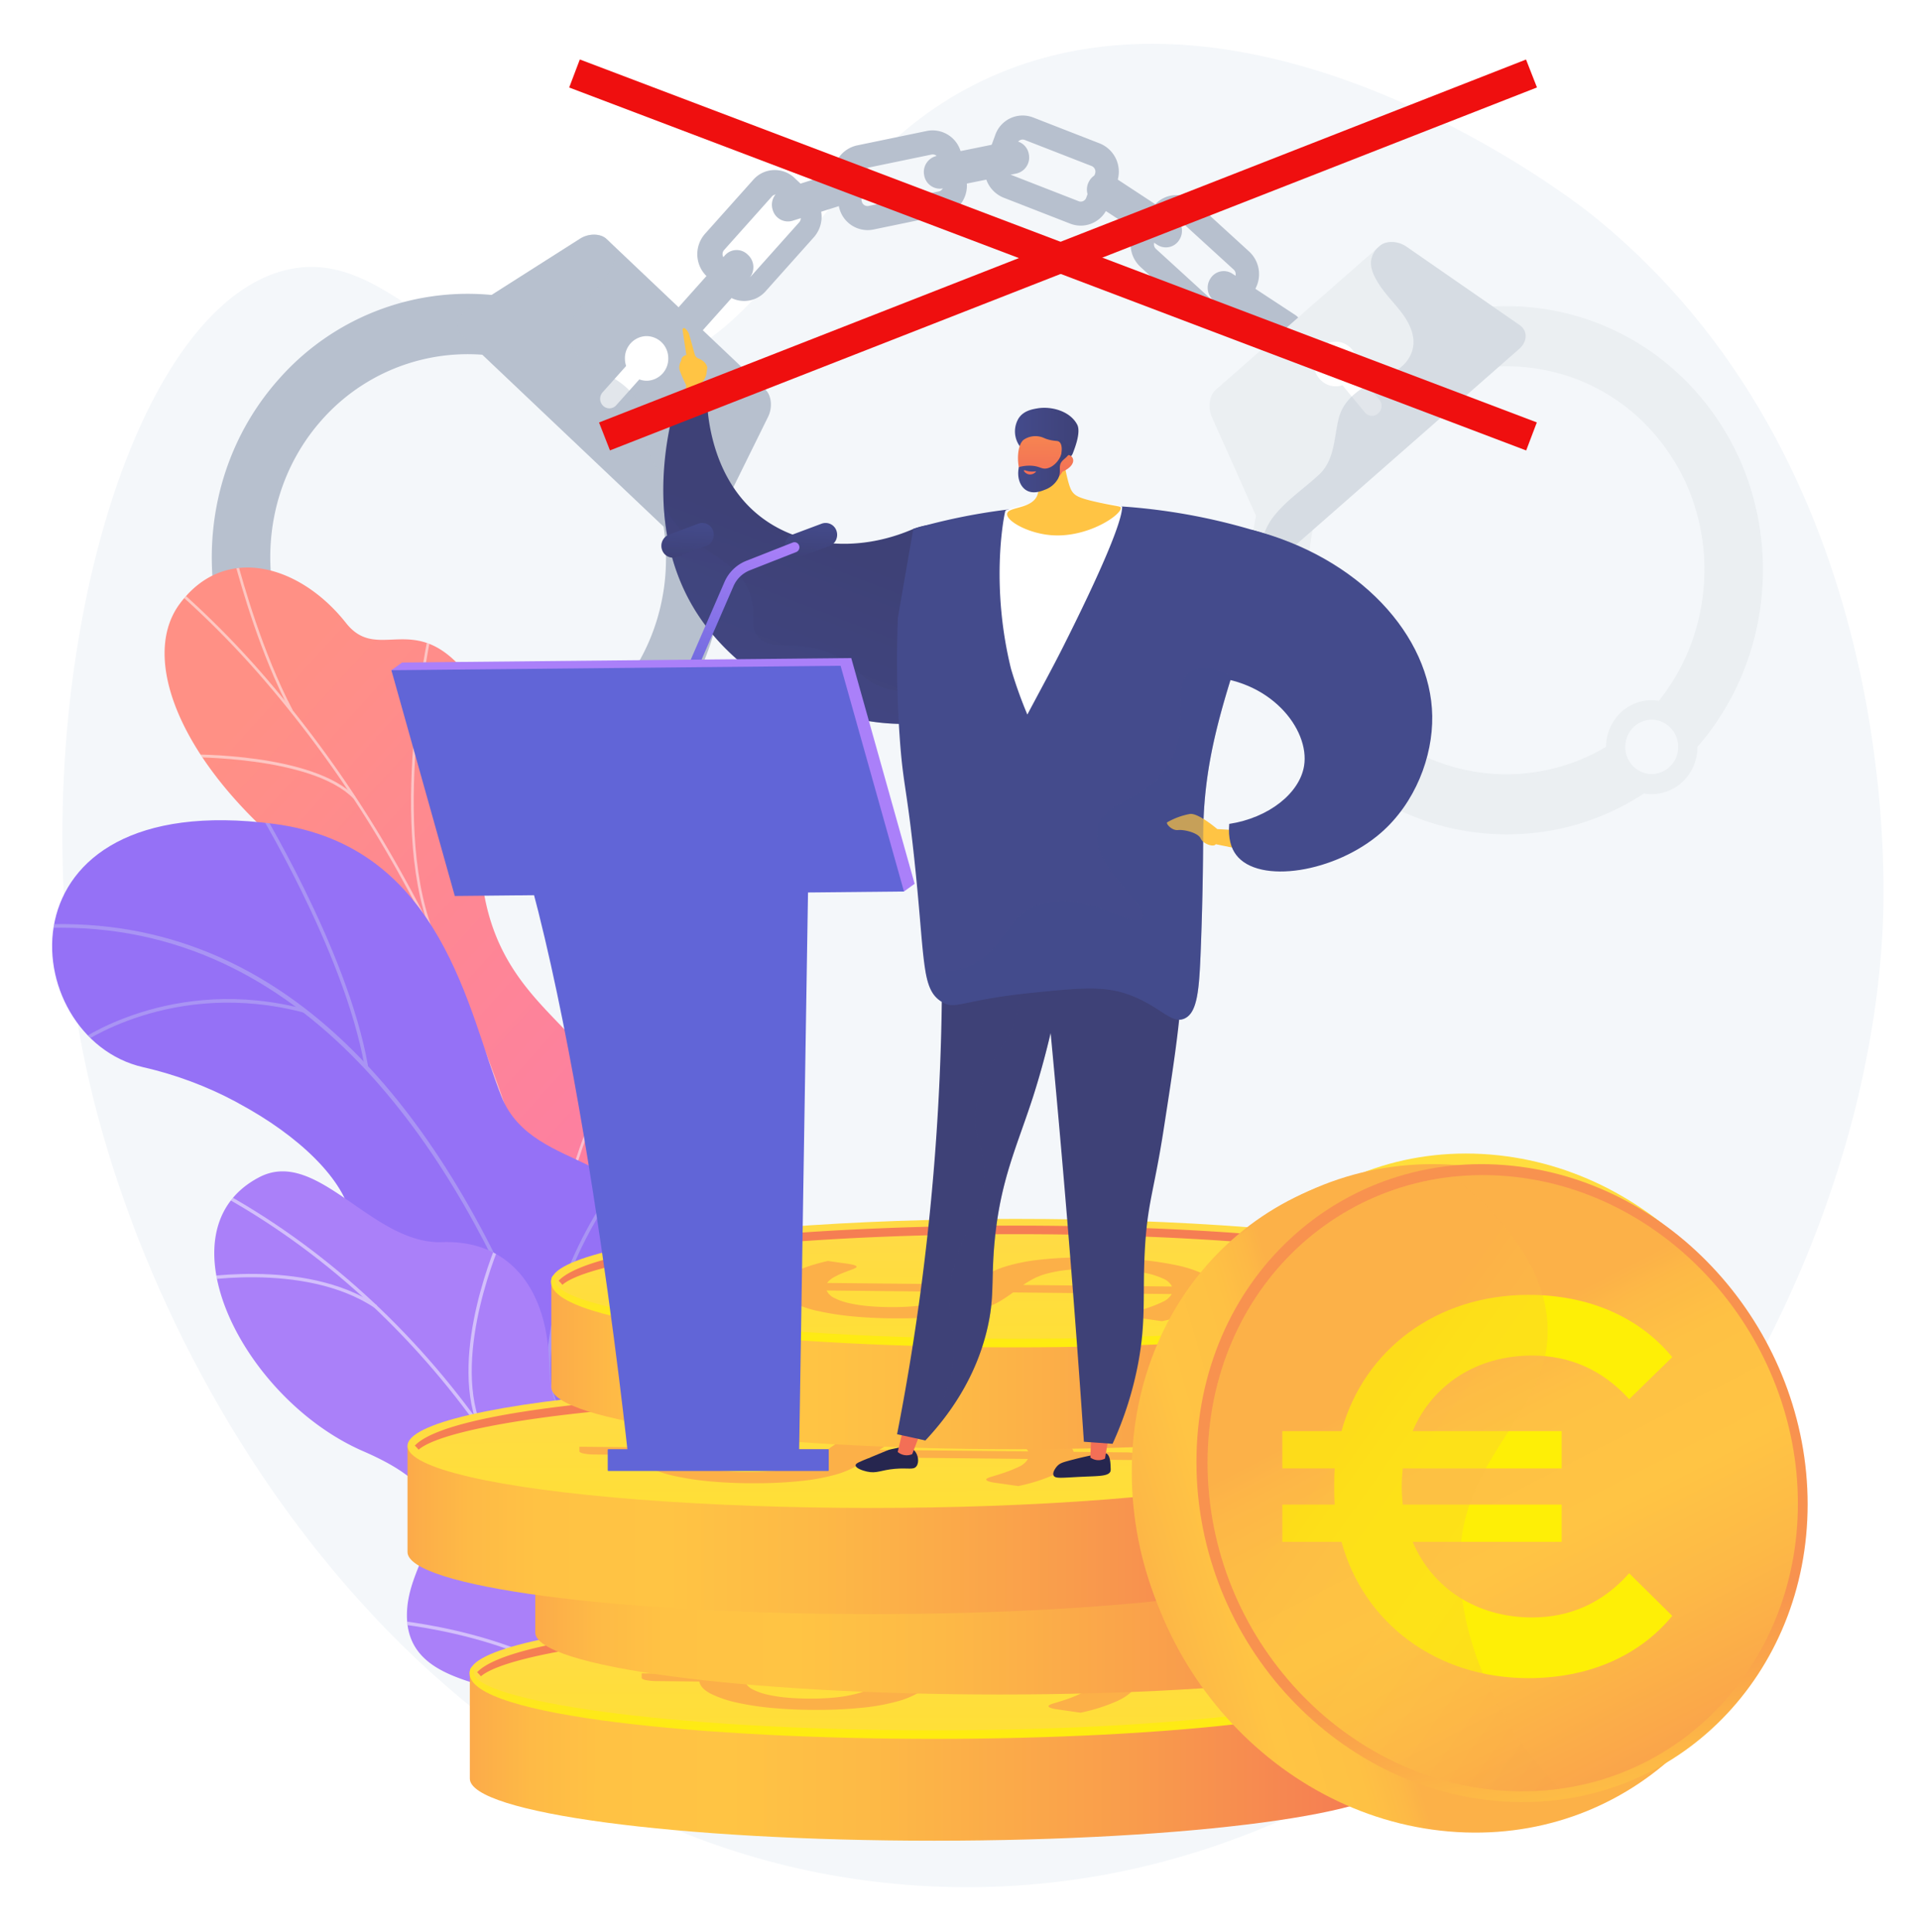
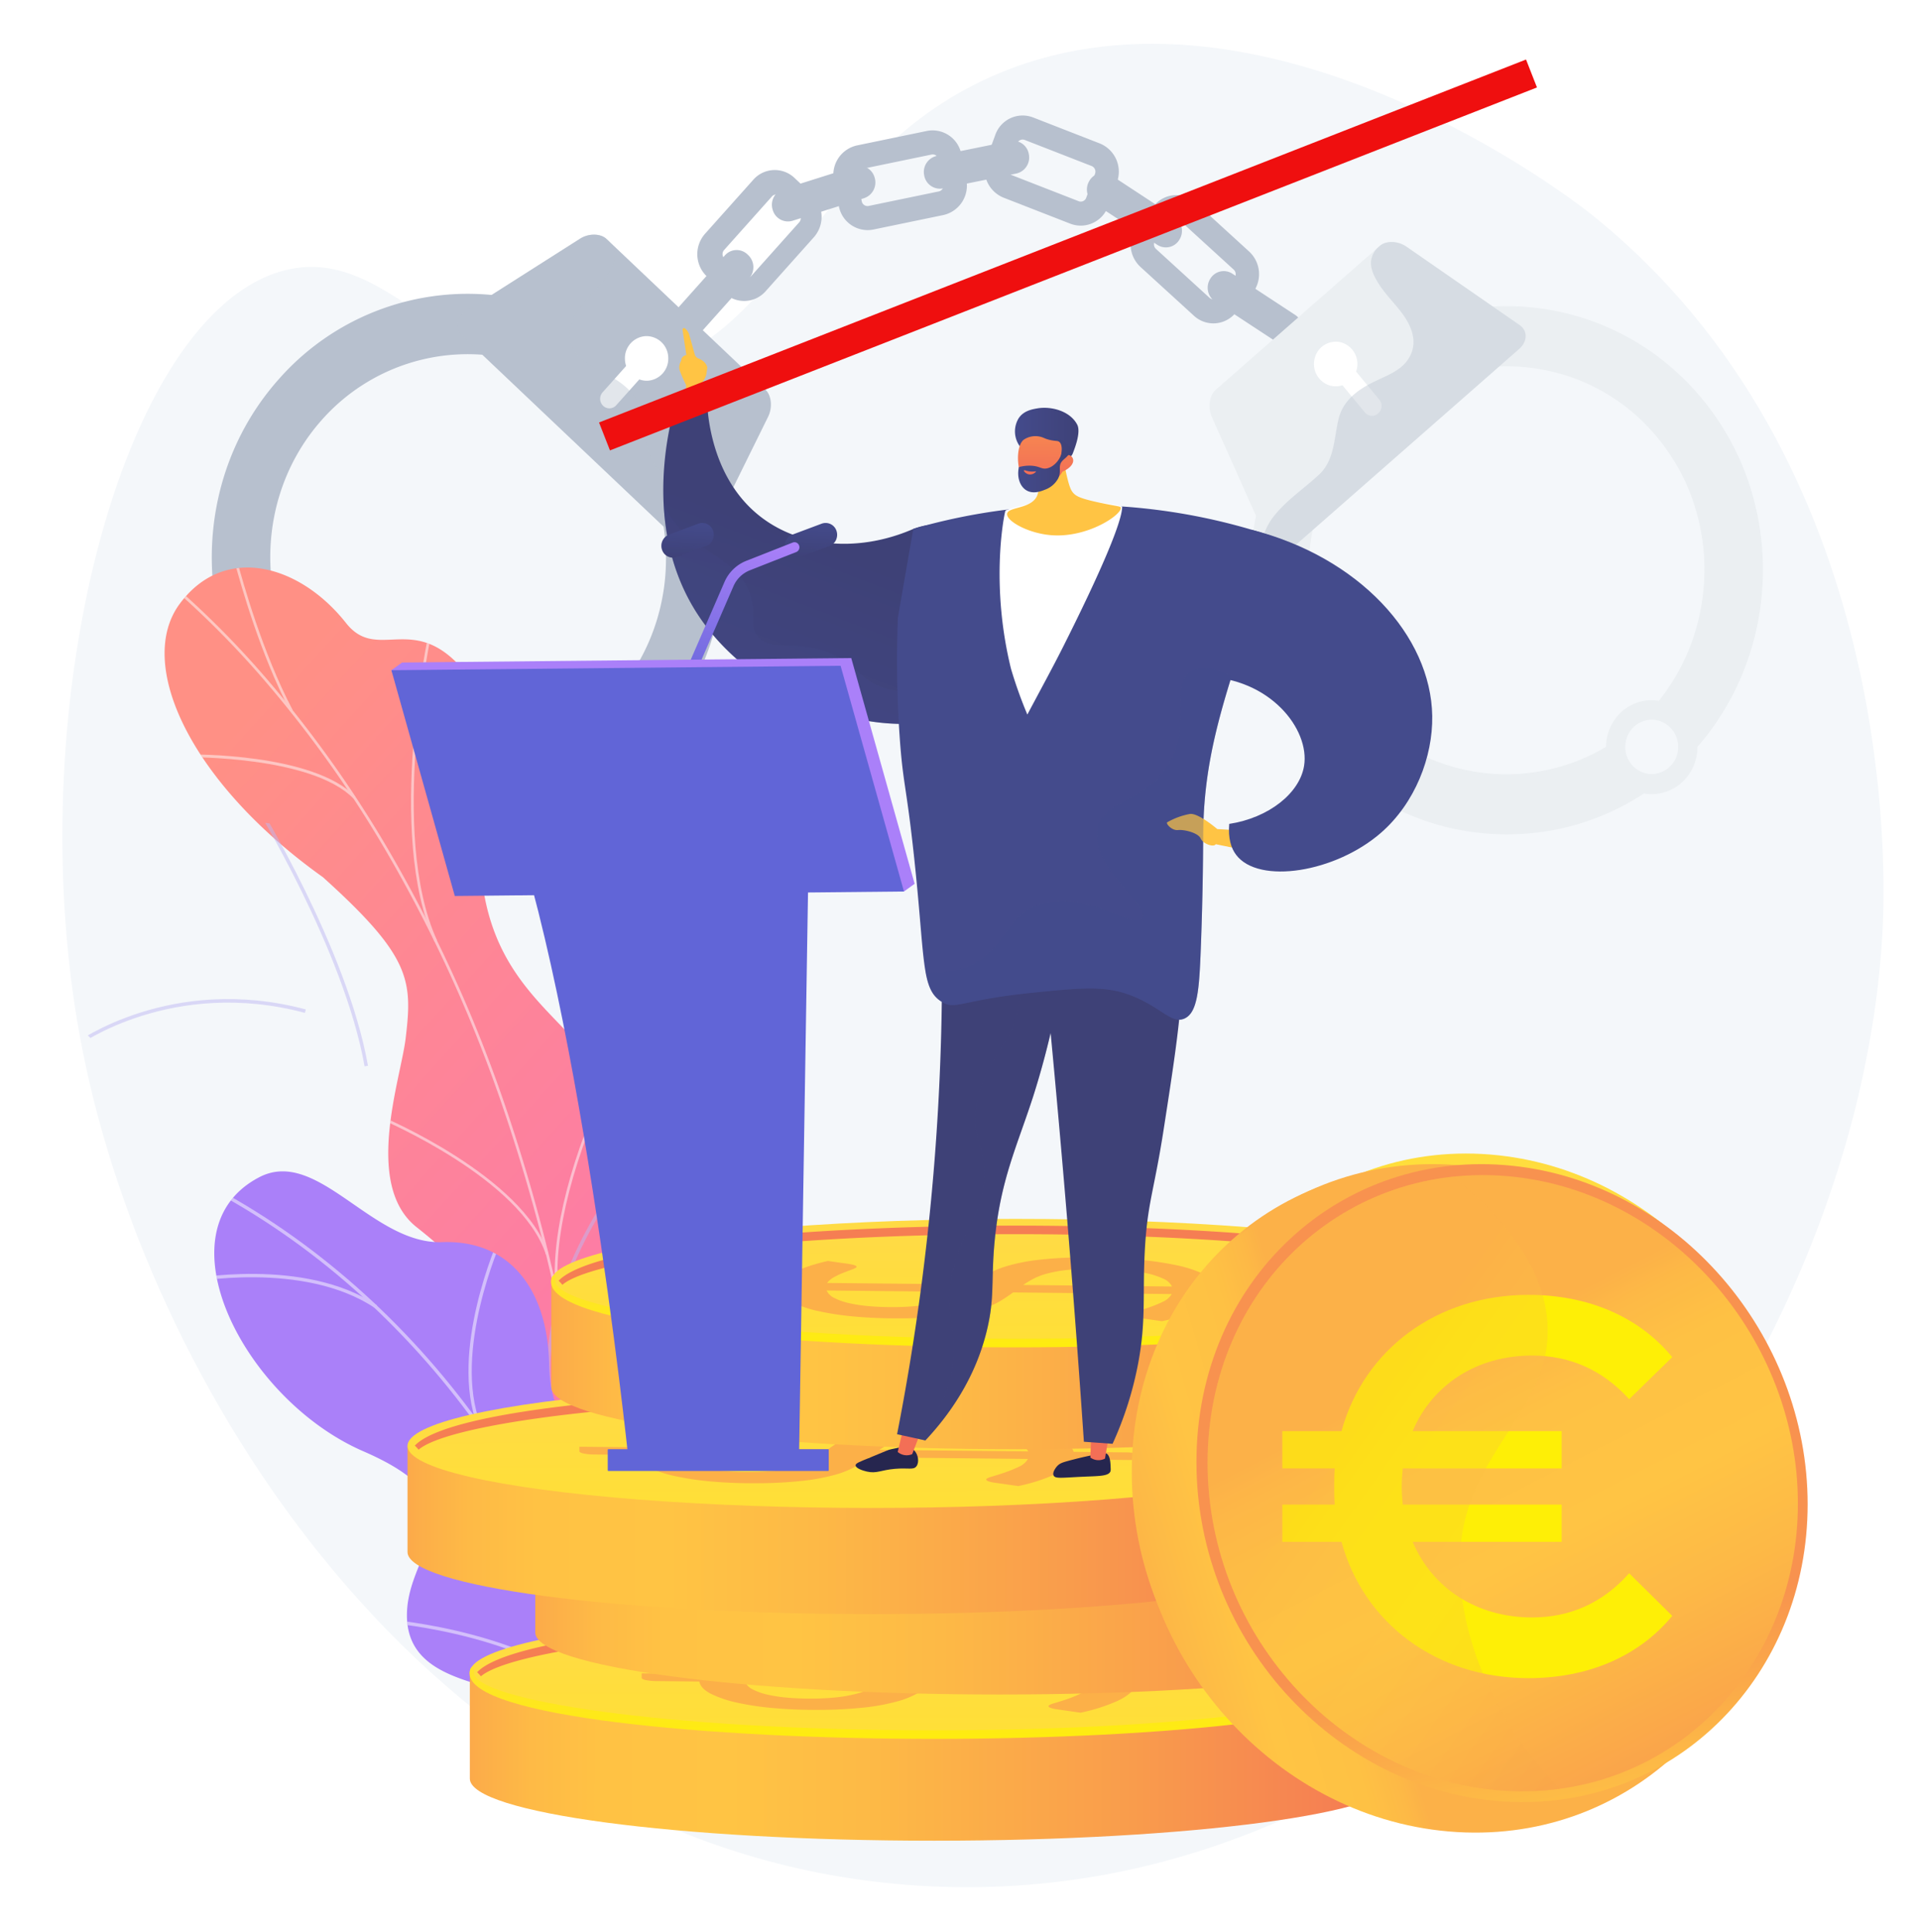
<svg xmlns="http://www.w3.org/2000/svg" xmlns:xlink="http://www.w3.org/1999/xlink" width="640" height="644" viewBox="0 0 640 644">
  <defs>
    <linearGradient id="linear-gradient" x1="3.711" y1="-0.213" x2="3.399" y2="0.897" gradientUnits="objectBoundingBox">
      <stop offset="0" stop-color="#ebeff2" />
      <stop offset="0.995" stop-color="#b7c0ce" />
    </linearGradient>
    <linearGradient id="linear-gradient-2" x1="3.658" y1="-0.555" x2="3.347" y2="0.496" xlink:href="#linear-gradient" />
    <linearGradient id="linear-gradient-3" x1="4.393" y1="-0.924" x2="4.201" y2="-0.2" xlink:href="#linear-gradient" />
    <linearGradient id="linear-gradient-4" x1="-6.549" y1="5.039" x2="-6.866" y2="6.133" xlink:href="#linear-gradient" />
    <linearGradient id="linear-gradient-5" x1="-7.073" y1="4.453" x2="-7.39" y2="5.491" xlink:href="#linear-gradient" />
    <linearGradient id="linear-gradient-6" x1="-8.83" y1="6.925" x2="-9.02" y2="7.658" xlink:href="#linear-gradient" />
    <linearGradient id="linear-gradient-7" x1="0.524" y1="-0.04" x2="1.323" y2="1.169" gradientUnits="objectBoundingBox">
      <stop offset="0" stop-color="#ff9085" />
      <stop offset="1" stop-color="#fb6fbb" />
    </linearGradient>
    <clipPath id="clip-path">
      <path id="Tracé_128" data-name="Tracé 128" d="M730.581,1566.825l43.688-11.6s11.252-33.726-4.9-42.715-9.966-41.376-8.612-59.04c3.673-47.926-46.584-43.569-46.64-105.544-.015-16.483,5.3-47.924-8.181-61.052-15.364-14.958-26.58-.285-36.459-12.793-15.44-19.549-40.5-26.562-55.431-6.443-14.74,19.857,3.171,59.384,47.7,91.153,29.438,26.52,29.9,34.46,27.581,53.794-1.623,13.543-14.159,48.822,3.679,62.909s31.471,29.31,24.6,44.6C707.146,1543.376,730.581,1566.825,730.581,1566.825Z" transform="translate(-608.987 -1255.569)" />
    </clipPath>
    <clipPath id="clip-path-2">
      <path id="Tracé_130" data-name="Tracé 130" d="M646.753,1942.663l-52.12,16.835s-18.191-24.383-11.333-47.953c13.993-48.089-27.855-57.363-44.818-63.949-25.583-9.932-43.923-30.183-16.874-50.315s-17.977-58.569-61.536-68.473c-42.626-9.692-50.5-93.37,43.624-81.121,56.213,7.315,64.85,63.511,75.758,90.822s52.135,16.545,48.7,55.322c-2.935,33.123-18.943,61.754,4.358,76.347S664.458,1906.781,646.753,1942.663Z" transform="translate(-429.706 -1646.465)" />
    </clipPath>
    <linearGradient id="linear-gradient-8" x1="3.212" y1="0.023" x2="2.732" y2="1.04" gradientUnits="objectBoundingBox">
      <stop offset="0.004" stop-color="#e38ddd" />
      <stop offset="1" stop-color="#9571f6" />
    </linearGradient>
    <linearGradient id="linear-gradient-9" x1="4.299" y1="-0.157" x2="4.988" y2="0.802" gradientUnits="objectBoundingBox">
      <stop offset="0" stop-color="#aa80f9" />
      <stop offset="0.996" stop-color="#6165d7" />
    </linearGradient>
    <clipPath id="clip-path-4">
      <path id="Tracé_145" data-name="Tracé 145" d="M800.326,2397.881l50.817,1.188c3.124-7.344,7.2-20.931-3.353-24.551-14.678-5.033-14.241-31.893-9.9-41.263,5.375-11.6,17.352-38.867-5.221-47.015-18.792-6.783-32.263-7.2-32.846-32.421s-13.452-41.346-35.653-40.546c-23.363.842-41.535-31.745-60.955-21.648-33.838,17.593-5.327,74.025,34.676,91.373s16.337,31.648,14.635,52.218c-2.325,28.082,34.755,23.233,44.174,34.591C804.086,2378.712,802.312,2390.621,800.326,2397.881Z" transform="translate(-688.207 -2189.682)" />
    </clipPath>
    <linearGradient id="linear-gradient-10" x1="-0.085" y1="0.5" x2="1.065" y2="0.5" gradientUnits="objectBoundingBox">
      <stop offset="0" stop-color="#f57e53" />
      <stop offset="0.004" stop-color="#f58152" />
      <stop offset="0.042" stop-color="#f99a4d" />
      <stop offset="0.084" stop-color="#fcad49" />
      <stop offset="0.133" stop-color="#feba46" />
      <stop offset="0.196" stop-color="#ffc244" />
      <stop offset="0.318" stop-color="#ffc444" />
      <stop offset="0.455" stop-color="#fdb946" />
      <stop offset="0.694" stop-color="#f99c4c" />
      <stop offset="0.996" stop-color="#f36f56" />
    </linearGradient>
    <linearGradient id="linear-gradient-11" x1="0.495" y1="0.179" x2="0.556" y2="4.091" gradientUnits="objectBoundingBox">
      <stop offset="0" stop-color="#ffdb44" />
      <stop offset="1" stop-color="#feef06" />
    </linearGradient>
    <linearGradient id="linear-gradient-12" x1="0.492" y1="-0.777" x2="0.511" y2="1.295" xlink:href="#linear-gradient-11" />
    <linearGradient id="linear-gradient-13" x1="-0.882" y1="-19.322" x2="-0.864" y2="-16.89" gradientUnits="objectBoundingBox">
      <stop offset="0.004" stop-color="#f36f56" />
      <stop offset="0.306" stop-color="#f99c4c" />
      <stop offset="0.545" stop-color="#fdb946" />
      <stop offset="0.682" stop-color="#ffc444" />
      <stop offset="0.804" stop-color="#ffc244" />
      <stop offset="0.867" stop-color="#feba46" />
      <stop offset="0.916" stop-color="#fcad49" />
      <stop offset="0.958" stop-color="#f99a4d" />
      <stop offset="0.996" stop-color="#f58152" />
      <stop offset="1" stop-color="#f57e53" />
    </linearGradient>
    <linearGradient id="linear-gradient-16" x1="0.492" y1="-0.777" x2="0.511" y2="1.295" xlink:href="#linear-gradient-11" />
    <linearGradient id="linear-gradient-17" x1="-1.025" y1="-14.54" x2="-1.006" y2="-12.108" xlink:href="#linear-gradient-13" />
    <linearGradient id="linear-gradient-21" x1="-0.746" y1="-11.909" x2="-0.727" y2="-9.478" xlink:href="#linear-gradient-13" />
    <linearGradient id="linear-gradient-22" x1="-0.085" y1="0.5" x2="1.065" y2="0.5" xlink:href="#linear-gradient-10" />
    <linearGradient id="linear-gradient-25" x1="-1.06" y1="-6.516" x2="-1.041" y2="-4.085" xlink:href="#linear-gradient-13" />
    <linearGradient id="linear-gradient-26" x1="97.601" y1="0.351" x2="98.873" y2="1.854" gradientUnits="objectBoundingBox">
      <stop offset="0" stop-color="#ffc444" />
      <stop offset="0.996" stop-color="#f36f56" />
    </linearGradient>
    <linearGradient id="linear-gradient-27" x1="0.059" y1="1.549" x2="0.516" y2="0.408" gradientUnits="objectBoundingBox">
      <stop offset="0" stop-color="#444b8c" />
      <stop offset="0.996" stop-color="#3e4177" />
    </linearGradient>
    <linearGradient id="linear-gradient-28" x1="-36.176" y1="7.944" x2="-35.185" y2="7.944" gradientUnits="objectBoundingBox">
      <stop offset="0" stop-color="#444b8c" />
      <stop offset="0.996" stop-color="#26264f" />
    </linearGradient>
    <linearGradient id="linear-gradient-29" x1="-124.841" y1="5.246" x2="-123.534" y2="3.447" xlink:href="#linear-gradient-26" />
    <linearGradient id="linear-gradient-30" x1="-34.051" y1="16.8" x2="-33.085" y2="16.8" xlink:href="#linear-gradient-28" />
    <linearGradient id="linear-gradient-31" x1="-94.725" y1="10.85" x2="-93.666" y2="8.961" xlink:href="#linear-gradient-26" />
    <linearGradient id="linear-gradient-32" x1="10.385" y1="0.583" x2="9.457" y2="-0.08" xlink:href="#linear-gradient-27" />
    <linearGradient id="linear-gradient-33" x1="11.519" y1="0.597" x2="10.463" y2="-0.077" xlink:href="#linear-gradient-27" />
    <linearGradient id="linear-gradient-34" x1="9.07" y1="1.099" x2="7.977" y2="0.448" xlink:href="#linear-gradient-27" />
    <linearGradient id="linear-gradient-35" x1="7.389" y1="3.298" x2="8.224" y2="0.217" xlink:href="#linear-gradient-27" />
    <linearGradient id="linear-gradient-36" x1="3.295" y1="0.845" x2="3.935" y2="-0.295" xlink:href="#linear-gradient-27" />
    <linearGradient id="linear-gradient-37" x1="13.513" y1="0.122" x2="13.672" y2="1.149" xlink:href="#linear-gradient-26" />
    <linearGradient id="linear-gradient-38" x1="3.381" y1="0.954" x2="4.458" y2="-0.762" xlink:href="#linear-gradient-27" />
    <linearGradient id="linear-gradient-39" x1="4.198" y1="0.83" x2="5.003" y2="-0.839" xlink:href="#linear-gradient-27" />
    <linearGradient id="linear-gradient-40" x1="11.356" y1="-9.489" x2="11.412" y2="-11.259" xlink:href="#linear-gradient-26" />
    <linearGradient id="linear-gradient-41" x1="0" y1="0.5" x2="1" y2="0.5" xlink:href="#linear-gradient-27" />
    <linearGradient id="linear-gradient-42" x1="19.903" y1="-2.128" x2="19.867" y2="1.034" xlink:href="#linear-gradient-26" />
    <linearGradient id="linear-gradient-43" x1="0" y1="0.5" x2="1" y2="0.5" xlink:href="#linear-gradient-27" />
    <linearGradient id="linear-gradient-44" x1="-219.916" y1="-57.507" x2="-219.732" y2="-52.611" gradientUnits="objectBoundingBox">
      <stop offset="0" stop-color="#ffc444" />
      <stop offset="1" stop-color="#f36f56" />
    </linearGradient>
    <linearGradient id="linear-gradient-45" x1="0.551" y1="-0.054" x2="0.449" y2="1.054" xlink:href="#linear-gradient-27" />
    <linearGradient id="linear-gradient-46" x1="0.518" y1="-0.13" x2="0.453" y2="1.093" xlink:href="#linear-gradient-27" />
    <linearGradient id="linear-gradient-47" x1="0.598" y1="-0.041" x2="0.402" y2="1.041" xlink:href="#linear-gradient-9" />
    <linearGradient id="linear-gradient-48" x1="0.551" y1="-0.054" x2="0.449" y2="1.054" xlink:href="#linear-gradient-27" />
    <linearGradient id="linear-gradient-49" x1="0.518" y1="-0.13" x2="0.453" y2="1.093" xlink:href="#linear-gradient-27" />
    <linearGradient id="linear-gradient-51" x1="-3.544" y1="0.877" x2="-3.759" y2="0.32" xlink:href="#linear-gradient-9" />
    <linearGradient id="linear-gradient-52" x1="-4.068" y1="0.575" x2="-3.127" y2="0.575" xlink:href="#linear-gradient-9" />
    <linearGradient id="linear-gradient-53" x1="-7.074" y1="0.395" x2="-5.655" y2="0.776" xlink:href="#linear-gradient-9" />
    <linearGradient id="linear-gradient-54" x1="-29.501" y1="0.5" x2="-28.501" y2="0.5" xlink:href="#linear-gradient-9" />
    <linearGradient id="linear-gradient-55" x1="-10.291" y1="5.731" x2="-10.011" y2="0.701" xlink:href="#linear-gradient-9" />
    <linearGradient id="linear-gradient-56" x1="0.329" y1="0.554" x2="-0.255" y2="0.738" gradientUnits="objectBoundingBox">
      <stop offset="0" stop-color="#fcb148" />
      <stop offset="0.052" stop-color="#fdba46" />
      <stop offset="0.142" stop-color="#ffc244" />
      <stop offset="0.318" stop-color="#ffc444" />
      <stop offset="0.485" stop-color="#fdb946" />
      <stop offset="0.775" stop-color="#f99c4d" />
      <stop offset="0.866" stop-color="#f8924f" />
      <stop offset="1" stop-color="#f8924f" />
    </linearGradient>
    <linearGradient id="linear-gradient-57" x1="0.727" y1="0.007" x2="0.207" y2="1.135" xlink:href="#linear-gradient-11" />
    <linearGradient id="linear-gradient-58" x1="0.636" y1="1.231" x2="0.531" y2="0.666" xlink:href="#linear-gradient-56" />
    <linearGradient id="linear-gradient-59" x1="0.409" y1="0.31" x2="0.858" y2="1.247" xlink:href="#linear-gradient-56" />
    <linearGradient id="linear-gradient-60" x1="0.253" y1="0.019" x2="0.711" y2="1.039" xlink:href="#linear-gradient-11" />
    <linearGradient id="linear-gradient-61" x1="0.464" y1="0.369" x2="1.215" y2="1.306" xlink:href="#linear-gradient-56" />
    <linearGradient id="linear-gradient-62" x1="0.329" y1="0.554" x2="-0.255" y2="0.738" gradientUnits="objectBoundingBox">
      <stop offset="0" stop-color="#fcb148" />
      <stop offset="0.05" stop-color="#fdb946" />
      <stop offset="0.14" stop-color="#fec144" />
      <stop offset="0.32" stop-color="#ffc444" />
      <stop offset="0.48" stop-color="#fdb946" />
      <stop offset="0.78" stop-color="#f99c4c" />
      <stop offset="0.87" stop-color="#f8924f" />
      <stop offset="1" stop-color="#f8924f" />
    </linearGradient>
    <linearGradient id="linear-gradient-64" x1="0.636" y1="1.231" x2="0.531" y2="0.666" xlink:href="#linear-gradient-62" />
    <linearGradient id="linear-gradient-65" x1="0.409" y1="0.31" x2="0.858" y2="1.247" xlink:href="#linear-gradient-62" />
    <linearGradient id="linear-gradient-66" x1="0.464" y1="0.369" x2="1.215" y2="1.306" xlink:href="#linear-gradient-62" />
  </defs>
  <g id="Groupe_49" data-name="Groupe 49" transform="translate(-415 -205)">
    <g id="_12146074_Wavy_Lst-04_Single-04" data-name="12146074_Wavy_Lst-04_Single-04" transform="translate(342.613 123.774)">
      <g id="Background" transform="translate(72.627 81.717)">
        <g id="Groupe_2" data-name="Groupe 2" transform="translate(0 -0.491)">
          <g id="Groupe_1" data-name="Groupe 1">
            <rect id="Rectangle_1" data-name="Rectangle 1" width="640" height="644" transform="translate(-0.24 0)" fill="#fff" />
          </g>
        </g>
      </g>
      <g id="Illustration" transform="translate(89.755 95.823)">
        <g id="Groupe_48" data-name="Groupe 48">
          <path id="Tracé_99" data-name="Tracé 99" d="M758.977,454.908c-65.722,26.929-72.017,95.768-131.191,101.675-51.561,5.148-71.16-44.683-107.339-35.754-55.111,13.6-89.76,149-67.627,260.334,22.855,114.958,118.881,267.782,277.968,278.21,178.608,11.709,313.752-164.127,322-318.433.892-16.688,6.162-156.509-97.568-239.1C950.039,497.708,847.823,418.5,758.977,454.908Z" transform="translate(-442.633 -445.366)" fill="#f4f7fa" />
          <g id="Groupe_13" data-name="Groupe 13" transform="translate(53.226 23.892)">
            <g id="Groupe_3" data-name="Groupe 3" transform="translate(161.842 18.197)">
              <path id="Tracé_100" data-name="Tracé 100" d="M1480.876,681.077a9.537,9.537,0,0,1-13.76.588l-5.867-5.564a10.252,10.252,0,0,1-.571-14.18l16.088-18.014a9.537,9.537,0,0,1,13.76-.588l5.867,5.564a10.252,10.252,0,0,1,.571,14.18Zm11.2-22.987a2.051,2.051,0,0,0-.114-2.836l-6.223-5.9a1.908,1.908,0,0,0-2.752.118l-15.951,17.861a2.05,2.05,0,0,0,.114,2.836l6.223,5.9a1.907,1.907,0,0,0,2.752-.118Z" transform="translate(-1458.106 -640.667)" fill="#b7c0ce" />
            </g>
            <g id="Groupe_4" data-name="Groupe 4" transform="translate(207.194 4.963)">
              <path id="Tracé_101" data-name="Tracé 101" d="M1676.789,604.476l-1.63-8.363a10.041,10.041,0,0,1,7.63-11.815l23.392-4.842a9.763,9.763,0,0,1,11.465,7.862l1.63,8.363a10.041,10.041,0,0,1-7.63,11.815l-23.391,4.843A9.765,9.765,0,0,1,1676.789,604.476Zm33.22-15.577a1.953,1.953,0,0,0-2.293-1.573l-23.392,4.842a2.008,2.008,0,0,0-1.526,2.363l1.63,8.363a1.953,1.953,0,0,0,2.293,1.573l23.392-4.842a2.008,2.008,0,0,0,1.526-2.363Z" transform="translate(-1674.967 -579.258)" fill="#b7c0ce" />
            </g>
            <g id="Groupe_5" data-name="Groupe 5" transform="translate(257.61)">
              <path id="Tracé_102" data-name="Tracé 102" d="M1916.674,570.692l2.93-7.978a9.666,9.666,0,0,1,12.555-5.834l22.314,8.7a10.141,10.141,0,0,1,5.661,12.938l-2.93,7.978a9.665,9.665,0,0,1-12.555,5.834l-22.314-8.7A10.142,10.142,0,0,1,1916.674,570.692Zm36.173,4.987a2.029,2.029,0,0,0-1.132-2.588l-22.314-8.7a1.933,1.933,0,0,0-2.511,1.167l-2.93,7.978a2.028,2.028,0,0,0,1.132,2.588l22.314,8.7a1.933,1.933,0,0,0,2.511-1.167Z" transform="translate(-1916.043 -556.23)" fill="#b7c0ce" />
            </g>
            <g id="Groupe_6" data-name="Groupe 6" transform="translate(306.274 26.565)">
              <path id="Tracé_103" data-name="Tracé 103" d="M2151.191,689.255l5.49-6.384a9.549,9.549,0,0,1,13.747-.855l17.856,16.307a10.263,10.263,0,0,1,.829,14.167l-5.49,6.384a9.549,9.549,0,0,1-13.747.855l-17.856-16.307A10.262,10.262,0,0,1,2151.191,689.255Zm32.093,17.91a2.052,2.052,0,0,0-.166-2.833l-17.856-16.307a1.91,1.91,0,0,0-2.749.171l-5.49,6.384a2.053,2.053,0,0,0,.166,2.833l17.856,16.307a1.91,1.91,0,0,0,2.75-.171Z" transform="translate(-2148.745 -679.496)" fill="#b7c0ce" />
            </g>
            <path id="Tracé_104" data-name="Tracé 104" d="M1423.775,792.883a5.206,5.206,0,0,1-7.511.321l-.257-.244a5.6,5.6,0,0,1-.312-7.74l16.966-19a5.206,5.206,0,0,1,7.511-.321l.257.243a5.6,5.6,0,0,1,.312,7.74Z" transform="translate(-1261.613 -719.58)" fill="#b7c0ce" />
            <path id="Tracé_105" data-name="Tracé 105" d="M1583.939,652.428a5.289,5.289,0,0,1-6.64-3.631l-.024-.08a5.509,5.509,0,0,1,3.524-6.843l23.819-7.527a5.289,5.289,0,0,1,6.64,3.631l.024.08a5.509,5.509,0,0,1-3.524,6.843Z" transform="translate(-1390.326 -617.323)" fill="#b7c0ce" />
            <path id="Tracé_106" data-name="Tracé 106" d="M1825.583,611.243a5.324,5.324,0,0,1-6.242-4.317l-.016-.082a5.473,5.473,0,0,1,4.189-6.432l24.445-4.958a5.325,5.325,0,0,1,6.242,4.317l.016.082a5.473,5.473,0,0,1-4.189,6.432Z" transform="translate(-1581.862 -586.919)" fill="#b7c0ce" />
            <g id="Groupe_9" data-name="Groupe 9" transform="translate(0 39.734)">
              <g id="Groupe_8" data-name="Groupe 8" transform="translate(0 19.726)">
                <path id="Tracé_107" data-name="Tracé 107" d="M930.14,938.8c-.06-.057.111.109-.394-.37L916.557,953.2c.505.479.334.313.394.37,26.769,25.388,28.61,68.585,3.974,96.171a64.864,64.864,0,0,1-93.385,3.834c-.06-.057.168.155-.337-.324l-13.189,14.768c.5.479.33.317.39.374a83.779,83.779,0,0,0,120.746-5.163C967.059,1027.5,964.81,971.679,930.14,938.8Z" transform="translate(-786.87 -915.519)" fill="url(#linear-gradient)" />
                <g id="Groupe_7" data-name="Groupe 7">
                  <path id="Tracé_108" data-name="Tracé 108" d="M729.441,965.636a14.89,14.89,0,0,0-12.13-4.025c-19.03-25.626-18.334-62.89,3.673-87.532a64.906,64.906,0,0,1,92.921-4.27l13.189-14.769a83.85,83.85,0,0,0-120.441,5.447c-29.285,32.791-29.569,82.715-2.777,115.97a15.976,15.976,0,0,0,4.926,12.225,14.919,14.919,0,0,0,21.516-.9A16,16,0,0,0,729.441,965.636Z" transform="translate(-684.22 -832.133)" fill="url(#linear-gradient-2)" />
                  <path id="Tracé_204" data-name="Tracé 204" d="M8.791-.031a8.9,8.9,0,0,1,8.791,9.058A8.98,8.98,0,0,1,8.76,18.115,8.9,8.9,0,0,1-.03,9.057,8.98,8.98,0,0,1,8.791-.031Z" transform="matrix(0.998, -0.057, 0.057, 0.998, 25.638, 136.414)" fill="#f4f7fa" />
                </g>
              </g>
              <path id="Tracé_109" data-name="Tracé 109" d="M1150.881,844.011l-73.146-69.373c-2.769-2.627-2.617-6.3.254-8.1q19.363-12.323,38.714-24.633c2.867-1.8,6.786-1.723,8.764.153l52.968,50.235c1.981,1.879,2.417,5.851.912,8.945q-9.443,19.143-18.858,38.254c-.58,1.175-1.227,2.426-1.807,3.6C1157.175,846.188,1153.649,846.638,1150.881,844.011Z" transform="translate(-993.865 -740.601)" fill="url(#linear-gradient-3)" />
              <path id="Tracé_205" data-name="Tracé 205" d="M7.214-.019a7.313,7.313,0,0,1,7.214,7.434A7.357,7.357,0,0,1,7.2,14.867,7.313,7.313,0,0,1-.018,7.433,7.357,7.357,0,0,1,7.214-.019Z" transform="translate(137.432 34.152) rotate(-2.379)" fill="#fff" />
              <path id="Tracé_110" data-name="Tracé 110" d="M1308.573,947.229a3.02,3.02,0,0,1-4.357.186l-.006-.006a3.247,3.247,0,0,1-.181-4.49l9.3-10.414a3.02,3.02,0,0,1,4.358-.186l.006.006a3.246,3.246,0,0,1,.181,4.49Z" transform="translate(-1173.764 -890.343)" fill="#fff" />
              <path id="Tracé_111" data-name="Tracé 111" d="M1150.881,844.011l-73.146-69.373c-2.769-2.627-2.617-6.3.254-8.1q19.363-12.323,38.714-24.633c2.867-1.8,6.786-1.723,8.764.153l.831.788a6.4,6.4,0,0,1,1.752,3.092c.8,3.069-.794,5.994-2.432,8.451-2.518,3.783-6.1,6.807-8.857,10.443s-4.71,8.17-2.952,12.708c1.835,4.74,6.172,6.782,10.32,8.888,5.864,2.977,11.656,6.776,13.048,13.865,1.288,6.589.792,13.666,5.83,18.724,4.748,4.769,10.257,8.691,14.313,14.16a19.865,19.865,0,0,1,3.193,6.287c-.58,1.175-1.239,2.44-1.819,3.615C1157.188,846.173,1153.649,846.638,1150.881,844.011Z" transform="translate(-993.865 -740.601)" fill="#b7c0ce" opacity="0.4" />
            </g>
            <path id="Tracé_112" data-name="Tracé 112" d="M2081.556,655.342a5.578,5.578,0,0,1-1.627-7.563l.043-.07a5.223,5.223,0,0,1,7.339-1.677l21.012,13.794a5.578,5.578,0,0,1,1.627,7.563l-.043.071a5.224,5.224,0,0,1-7.34,1.677Z" transform="translate(-1787.387 -626.005)" fill="#b7c0ce" />
            <path id="Tracé_113" data-name="Tracé 113" d="M2274.056,807.19a5.578,5.578,0,0,1-1.627-7.563l.044-.07a5.223,5.223,0,0,1,7.339-1.677l21.012,13.795a5.577,5.577,0,0,1,1.627,7.563l-.043.07a5.223,5.223,0,0,1-7.339,1.677Z" transform="translate(-1939.63 -745.129)" fill="#b7c0ce" />
            <g id="Groupe_12" data-name="Groupe 12" transform="translate(332.574 42.18)">
              <g id="Groupe_11" data-name="Groupe 11" transform="translate(13.656 21.394)">
                <path id="Tracé_114" data-name="Tracé 114" d="M2369.818,947.585c.062-.054.048-.038.419-.364l12.627,15.282c-.371.325-.357.309-.419.364-27.7,24.3-31.162,67.4-7.577,95.946a64.9,64.9,0,0,0,93.181,7.536c.062-.054-.013.008.357-.318l12.627,15.281c-.37.325-.353.314-.415.368-35.876,31.48-89.915,27.013-120.463-9.958S2333.942,979.065,2369.818,947.585Z" transform="translate(-2339.802 -926.534)" fill="url(#linear-gradient-4)" />
                <g id="Groupe_10" data-name="Groupe 10" transform="translate(30.435)">
                  <path id="Tracé_115" data-name="Tracé 115" d="M2578.754,986.329a14.864,14.864,0,0,1,12.271-3.54c19.974-24.85,20.686-62.125-.383-87.623a64.7,64.7,0,0,0-92.681-7.97l-12.627-15.282c35.676-31.125,89.642-26.667,120.136,10.24,28.036,33.931,26.446,83.834-1.571,116a15.947,15.947,0,0,1-5.383,12.023,14.925,14.925,0,0,1-21.467-1.758A16,16,0,0,1,2578.754,986.329Z" transform="translate(-2485.336 -851.225)" fill="url(#linear-gradient-5)" />
                  <path id="Tracé_203" data-name="Tracé 203" d="M9.05-.042A8.891,8.891,0,0,1,18.1,8.743a8.994,8.994,0,0,1-9.094,8.828A8.891,8.891,0,0,1-.044,8.786,8.994,8.994,0,0,1,9.05-.042Z" transform="translate(93.86 155.234) rotate(-85.411)" fill="#f4f7fa" />
                </g>
              </g>
              <path id="Tracé_116" data-name="Tracé 116" d="M2302.02,854.048l75.688-66.413c2.865-2.515,2.924-6.1.123-8.016l-37.775-26.167c-2.8-1.915-6.728-2-8.774-.209l-54.809,48.092c-2.051,1.8-2.587,5.809-1.2,8.96q8.72,19.5,17.436,39,.8,1.8,1.609,3.6C2295.711,856.046,2299.155,856.563,2302.02,854.048Z" transform="translate(-2274.503 -751.954)" fill="url(#linear-gradient-6)" />
              <path id="Tracé_202" data-name="Tracé 202" d="M7.35-.134A7.171,7.171,0,0,1,14.7,7.044a7.5,7.5,0,0,1-7.488,7.315A7.171,7.171,0,0,1-.137,7.181,7.5,7.5,0,0,1,7.35-.134Z" transform="matrix(0.329, -0.945, 0.945, 0.329, 32.948, 45.229)" fill="#fff" />
              <path id="Tracé_117" data-name="Tracé 117" d="M2481.491,941.767a3.021,3.021,0,0,0-4.347-.359l-.124.108a3.245,3.245,0,0,0-.349,4.48l8.944,10.824a3.021,3.021,0,0,0,4.347.359l.124-.108a3.246,3.246,0,0,0,.349-4.48Z" transform="translate(-2433.81 -899.984)" fill="#fff" />
              <path id="Tracé_118" data-name="Tracé 118" d="M2370.876,854.048l75.688-66.413c2.866-2.515,2.924-6.1.123-8.016l-37.775-26.167c-2.8-1.915-6.728-2-8.774-.209l-.86.755a7.942,7.942,0,0,0-1.818,3.078c-.913,3.035.593,6.05,2.137,8.57,2.375,3.88,5.858,7.058,8.471,10.8s4.406,8.359,2.48,12.823c-2.011,4.664-6.418,6.535-10.642,8.474-5.972,2.742-11.9,6.31-13.556,13.338-1.534,6.533-1.3,13.625-6.526,18.479-4.922,4.576-10.574,8.277-14.832,13.581a19.807,19.807,0,0,0-3.425,6.156q.8,1.8,1.609,3.6C2364.567,856.046,2368.011,856.563,2370.876,854.048Z" transform="translate(-2343.36 -751.954)" fill="#b7c0ce" opacity="0.4" />
            </g>
          </g>
          <g id="Groupe_23" data-name="Groupe 23" transform="translate(0 174.606)">
            <g id="Groupe_16" data-name="Groupe 16" transform="translate(37.493)">
              <path id="Tracé_119" data-name="Tracé 119" d="M717.608,1520.1c-6.012,13.379-.283,26.762,5.216,35.769a12.85,12.85,0,0,1,3.4.715c11.958,3,17.566,1.473,29.723,2.379,2.617.2,10.39-1.814,13.513-2.862l5.791-2.058s10.277-32.543-5.872-41.532-9.966-41.376-8.612-59.04c3.673-47.925-46.584-43.569-46.64-105.544-.015-16.484,5.3-47.924-8.181-61.052-15.364-14.957-26.58-.285-36.459-12.792-15.44-19.55-40.5-26.563-55.431-6.443-14.74,19.857,3.17,59.384,47.7,91.153,29.438,26.52,29.9,34.459,27.581,53.794-1.623,13.543-14.159,48.822,3.679,62.909S724.48,1504.806,717.608,1520.1Z" transform="translate(-608.99 -1255.566)" fill="url(#linear-gradient-7)" />
              <g id="Groupe_15" data-name="Groupe 15" transform="translate(0 0.001)">
                <g id="Groupe_14" data-name="Groupe 14" opacity="0.5" clip-path="url(#clip-path)">
                  <path id="Tracé_120" data-name="Tracé 120" d="M709.248,1541.828l.887-.114c-.659-5.449-1.39-10.937-2.17-16.31A591.679,591.679,0,0,0,680.688,1413.1a470.422,470.422,0,0,0-38.14-82.233,387.319,387.319,0,0,0-39.639-55.535,305.837,305.837,0,0,0-31.129-31.433c-1.842-1.6-3.813-3.123-5.719-4.6-2.539-1.967-5.165-4-7.506-6.216l-.6.679c2.374,2.246,5.017,4.293,7.573,6.273,1.9,1.469,3.857,2.988,5.681,4.568a304.876,304.876,0,0,1,31.036,31.34,386.4,386.4,0,0,1,39.544,55.4,469.5,469.5,0,0,1,38.063,82.069,590.705,590.705,0,0,1,27.233,112.128C707.86,1530.906,708.59,1536.386,709.248,1541.828Z" transform="translate(-568.623 -1237.927)" fill="#fcfdfe" />
                  <path id="Tracé_121" data-name="Tracé 121" d="M1009.693,1458.648l.81-.391c-16.306-35.814-1.988-101.98-1.841-102.645l-.872-.2C1007.642,1356.074,993.256,1422.548,1009.693,1458.648Z" transform="translate(-919.669 -1333.891)" fill="#fcfdfe" />
                  <path id="Tracé_122" data-name="Tracé 122" d="M1009.124,2151.074l.848-.292c-8.318-25.675-54.962-45.494-55.432-45.691l-.337.854C954.669,2106.14,1000.936,2125.8,1009.124,2151.074Z" transform="translate(-882.008 -1922.01)" fill="#fcfdfe" />
                  <path id="Tracé_123" data-name="Tracé 123" d="M1231.382,2123.181l.885-.133c-2.468-17.485,3.232-42.69,16.05-70.97.645-1.422.645-1.422.622-1.6l-.887.121.443-.061-.431-.114c-.032.1-.276.636-.558,1.259C1234.617,2080.128,1228.889,2105.518,1231.382,2123.181Z" transform="translate(-1100.77 -1879.129)" fill="#fcfdfe" />
                  <path id="Tracé_124" data-name="Tracé 124" d="M1143.37,2528.383l.811-.388c-7.953-17.652-35.136-24.618-35.409-24.687l-.211.9C1108.831,2504.27,1135.6,2511.134,1143.37,2528.383Z" transform="translate(-1004.086 -2234.409)" fill="#fcfdfe" />
                  <path id="Tracé_125" data-name="Tracé 125" d="M1284.581,2499.083c3.37-15.3,11.115-30.112,23.677-45.269l-.68-.6c-12.658,15.274-20.466,30.21-23.869,45.664Z" transform="translate(-1142.605 -2195.111)" fill="#fcfdfe" />
                  <path id="Tracé_126" data-name="Tracé 126" d="M736.389,1285.987l.787-.438c-10.143-19.391-16.437-42.186-18.5-49.677-.5-1.813-.679-2.451-.778-2.662l-.8.4c.074.162.36,1.2.722,2.511C719.886,1243.639,726.2,1266.507,736.389,1285.987Z" transform="translate(-694.482 -1238.029)" fill="#fcfdfe" />
                  <path id="Tracé_127" data-name="Tracé 127" d="M700.191,1559.347l.627-.657c-14.286-14.491-54.374-14.028-56.073-14l.014.922C645.171,1545.606,686.172,1545.128,700.191,1559.347Z" transform="translate(-637.267 -1482.375)" fill="#fcfdfe" />
                </g>
              </g>
            </g>
            <g id="Groupe_19" data-name="Groupe 19" transform="translate(0 84.243)">
              <g id="Groupe_17" data-name="Groupe 17" clip-path="url(#clip-path-2)">
-                 <path id="Tracé_129" data-name="Tracé 129" d="M646.753,1942.663l-52.12,16.835s-18.191-24.383-11.333-47.953c13.993-48.089-27.855-57.363-44.818-63.949-25.583-9.932-41.146-28.415-20.666-50.281,23.173-24.74-14.185-58.6-57.745-68.507-42.626-9.692-50.5-93.37,43.624-81.121,56.213,7.315,64.85,63.511,75.758,90.822s52.135,16.545,48.7,55.322c-2.935,33.123-18.943,61.754,4.358,76.347S664.458,1906.781,646.753,1942.663Z" transform="translate(-429.706 -1646.465)" fill="url(#linear-gradient-8)" />
-               </g>
+                 </g>
              <g id="Groupe_18" data-name="Groupe 18" opacity="0.5" clip-path="url(#clip-path-2)">
-                 <path id="Tracé_131" data-name="Tracé 131" d="M574.084,2081.031l-1.145.145c-.087-.73-9.077-73.831-39.193-143.53-27.744-64.211-79.619-138.589-169.191-128.282l-.128-1.181c39.873-4.589,75.718,6.932,106.54,34.24,24.622,21.815,46.1,53.7,63.841,94.761C564.991,2007.044,574,2080.3,574.084,2081.031Z" transform="translate(-378.079 -1772.562)" fill="#beb8f2" />
                <path id="Tracé_132" data-name="Tracé 132" d="M788.234,1703.9l-1.135.212c-6.866-38.911-36.892-87.636-37.194-88.124l.971-.64C751.18,1615.835,781.327,1664.758,788.234,1703.9Z" transform="translate(-682.942 -1622.052)" fill="#beb8f2" />
                <path id="Tracé_133" data-name="Tracé 133" d="M543.778,1927.744c-44.273-11.817-75.408,10.771-75.717,11l-.674-.964c.314-.234,31.864-23.149,76.68-11.188Z" transform="translate(-459.507 -1863.513)" fill="#beb8f2" />
                <path id="Tracé_134" data-name="Tracé 134" d="M862.885,2477.414c-28.562-49.485-103.105-39.806-103.824-39.649l-.312-1.143c.691-.223,76.311-9.74,105.127,40.185Z" transform="translate(-689.937 -2265.657)" fill="#beb8f2" />
                <path id="Tracé_135" data-name="Tracé 135" d="M1219.92,2261.026l-1.148.117c-3.512-36.562,25.434-71.85,25.727-72.2l.875.773C1245.085,2190.061,1216.455,2224.974,1219.92,2261.026Z" transform="translate(-1053.522 -2072.032)" fill="#beb8f2" />
                <path id="Tracé_136" data-name="Tracé 136" d="M1194.349,2920.809c-7.915-20.3-41.754-27.459-42.095-27.53l.225-1.165c1.416.291,34.791,7.358,42.939,28.251Z" transform="translate(-1001.148 -2623.665)" fill="#beb8f2" />
                <path id="Tracé_137" data-name="Tracé 137" d="M1339.4,2749.166l-1.143.159c-2.252-17.137,16.1-42.966,22.126-51.454.852-1.2,1.588-2.235,1.683-2.446l1.051.488a27.72,27.72,0,0,1-1.8,2.66C1355.351,2706.967,1337.209,2732.505,1339.4,2749.166Z" transform="translate(-1148.101 -2469.364)" fill="#beb8f2" />
              </g>
            </g>
            <g id="Groupe_22" data-name="Groupe 22" transform="translate(54.06 201.311)">
              <path id="Tracé_139" data-name="Tracé 139" d="M801.861,2382.416l.586.281a112.29,112.29,0,0,0,41.205,10.452l9.4-.065c2.823-7.586,4.189-15.322-5.262-18.563-14.678-5.033-14.241-31.893-9.9-41.263,5.375-11.6,17.351-38.867-5.221-47.015-18.792-6.783-32.264-7.2-32.846-32.421s-13.452-41.346-35.653-40.547c-23.363.842-41.535-31.745-60.955-21.648-33.838,17.593-5.328,74.026,34.676,91.374s16.338,31.648,14.635,52.218c-2.325,28.081,34.755,23.233,44.174,34.591A23.5,23.5,0,0,1,801.861,2382.416Z" transform="translate(-688.207 -2189.683)" fill="url(#linear-gradient-9)" />
              <g id="Groupe_21" data-name="Groupe 21">
                <g id="Groupe_20" data-name="Groupe 20" opacity="0.5" clip-path="url(#clip-path-4)">
                  <path id="Tracé_140" data-name="Tracé 140" d="M826.607,2411.85l1.085-.194c-13.758-81.764-65.956-156.248-136.225-194.382l-.513,1C760.928,2256.252,812.907,2330.424,826.607,2411.85Z" transform="translate(-690.38 -2211.328)" fill="#fcfdfe" />
                  <path id="Tracé_141" data-name="Tracé 141" d="M1286.03,2704.008l1.1.031c.857-32.6,28.608-57.256,28.888-57.5l-.713-.865C1315.021,2645.919,1286.9,2670.893,1286.03,2704.008Z" transform="translate(-1161.008 -2547.402)" fill="#fcfdfe" />
                  <path id="Tracé_142" data-name="Tracé 142" d="M1052.065,2920.276l.983-.512c-14.464-29.513-72.631-35.258-73.217-35.312l-.1,1.131C980.311,2885.635,1037.876,2891.323,1052.065,2920.276Z" transform="translate(-918.766 -2734.723)" fill="#fcfdfe" />
                  <path id="Tracé_143" data-name="Tracé 143" d="M1096.389,2357.22l1.022-.423c-9.493-24.337,6.715-60.925,6.88-61.292l-1-.478C1103.125,2295.4,1086.718,2332.435,1096.389,2357.22Z" transform="translate(-1008.614 -2272.325)" fill="#fcfdfe" />
                  <path id="Tracé_144" data-name="Tracé 144" d="M708.221,2359.73l.6-.95c-24.288-16.334-62.77-8.76-63.157-8.681l.213,1.114C646.262,2351.134,684.312,2343.651,708.221,2359.73Z" transform="translate(-654.563 -2314.099)" fill="#fcfdfe" />
                </g>
              </g>
            </g>
          </g>
          <g id="Groupe_32" data-name="Groupe 32" transform="translate(118.381 391.76)">
            <g id="Groupe_25" data-name="Groupe 25" transform="translate(20.771 130.521)">
              <path id="Tracé_146" data-name="Tracé 146" d="M1095.53,2964.889v35.381c0,11.433,69.3,20.7,154.788,20.7s154.789-9.267,154.789-20.7v-35.381Z" transform="translate(-1095.438 -2944.189)" fill="url(#linear-gradient-10)" />
              <ellipse id="Ellipse_12" data-name="Ellipse 12" cx="154.789" cy="20.7" rx="154.789" ry="20.7" transform="translate(0.09)" fill="url(#linear-gradient-11)" />
              <path id="Tracé_147" data-name="Tracé 147" d="M1249.969,2980.2c-75.71,0-154.878-7.452-154.878-21.825,0-.79.273-2.177,1.039-2.177s.437,1.085.437,1.875c0,9.115,63,19.271,153.4,19.271s153.4-10.156,153.4-19.271c0-.789.13-1.529.9-1.529s.582,1.053.582,1.842C1404.85,2972.757,1325.68,2980.2,1249.969,2980.2Z" transform="translate(-1095.091 -2937.37)" fill="url(#linear-gradient-12)" />
              <g id="Groupe_24" data-name="Groupe 24" transform="translate(57.371 12.859)">
                <path id="Tracé_148" data-name="Tracé 148" d="M1452.305,2937.5c1.519-1.084,3.135-2.151,4.865-3.207a30.131,30.131,0,0,1,6.65-2.857,61.893,61.893,0,0,1,10.2-2.079,125.528,125.528,0,0,1,15.284-.851q8.973-.045,16.847.588a111.46,111.46,0,0,1,13.854,1.89,41.959,41.959,0,0,1,9.726,3.109q3.729,1.854,4.446,4.246l17.429.182a16.676,16.676,0,0,1,3.341.318c.974.205,1.445.463,1.447.777l.007,1.479-22.406-.222q-1.179,2.717-6.007,4.97a59.527,59.527,0,0,1-12.286,3.906l-8.161-1.17a9.253,9.253,0,0,1-1.8-.439c-.471-.177-.7-.368-.7-.578q0-.427,1.892-.972t4.274-1.356a42.4,42.4,0,0,0,4.676-1.906,6.4,6.4,0,0,0,3.068-2.625l-52.887-.54a49.973,49.973,0,0,1-4.67,3.105,29.9,29.9,0,0,1-6.861,2.746,69.862,69.862,0,0,1-10.642,1.982,146,146,0,0,1-16.046.809c-4.847.024-9.566-.165-14.188-.567a94.441,94.441,0,0,1-12.314-1.809,37.613,37.613,0,0,1-8.834-2.98c-2.291-1.185-3.579-2.544-3.845-4.082l-14.348-.152a18.246,18.246,0,0,1-3.39-.307c-.99-.2-1.494-.459-1.5-.788l-.007-1.479,19.617.193c.868-1.558,2.645-2.917,5.363-4.072a60.014,60.014,0,0,1,9.956-3.086l6.57.929c2,.289,2.986.627,2.988,1.015,0,.21-.4.469-1.229.78-.841.311-1.813.682-2.945,1.113a26.6,26.6,0,0,0-3.268,1.519,6.992,6.992,0,0,0-2.39,1.972Zm-48.4,2.015a5.272,5.272,0,0,0,2.606,2.507,20.384,20.384,0,0,0,4.985,1.735,49.589,49.589,0,0,0,6.716,1q3.746.318,7.832.3a79.333,79.333,0,0,0,8.315-.423,46.923,46.923,0,0,0,6.22-1.085,28.422,28.422,0,0,0,4.678-1.592,25.787,25.787,0,0,0,3.574-1.968Zm115.132-1.323a5.457,5.457,0,0,0-2.849-2.584,25.168,25.168,0,0,0-5.732-1.864,61.513,61.513,0,0,0-8.128-1.124q-4.622-.367-10.215-.34a76.326,76.326,0,0,0-8.558.457,43.009,43.009,0,0,0-6.22,1.164,22.265,22.265,0,0,0-4.467,1.7,31.58,31.58,0,0,0-3.427,2.08Z" transform="translate(-1369.424 -2928.505)" fill="#fcb048" />
              </g>
              <path id="Tracé_149" data-name="Tracé 149" d="M1259.538,2879.24c-69.017,0-140.88,6.259-152.375,18.374a14.208,14.208,0,0,1,1.256,1.364c9.689-8.412,69.027-16.881,151.119-16.881,84.2,0,144.489,8.911,151.792,17.53a14.435,14.435,0,0,1,1.157-1.351C1402.994,2885.729,1329.782,2879.24,1259.538,2879.24Z" transform="translate(-1104.639 -2876.998)" fill="url(#linear-gradient-13)" />
            </g>
            <g id="Groupe_27" data-name="Groupe 27" transform="translate(42.579 81.782)">
              <path id="Tracé_150" data-name="Tracé 150" d="M1199.81,2738.73v35.38c0,11.433,69.3,20.7,154.788,20.7s154.789-9.267,154.789-20.7v-35.38Z" transform="translate(-1199.718 -2718.03)" fill="url(#linear-gradient-10)" />
              <ellipse id="Ellipse_13" data-name="Ellipse 13" cx="154.788" cy="20.7" rx="154.788" ry="20.7" transform="translate(0.09)" fill="url(#linear-gradient-11)" />
              <path id="Tracé_151" data-name="Tracé 151" d="M1354.25,2754.038c-75.71,0-154.878-7.452-154.878-21.825,0-.789.273-2.177,1.039-2.177s.436,1.085.436,1.875c0,9.116,63,19.271,153.4,19.271s153.4-10.156,153.4-19.271c0-.79.131-1.529.9-1.529s.581,1.053.581,1.842C1509.131,2746.6,1429.961,2754.038,1354.25,2754.038Z" transform="translate(-1199.372 -2711.21)" fill="url(#linear-gradient-16)" />
              <g id="Groupe_26" data-name="Groupe 26" transform="translate(57.372 12.857)">
                <path id="Tracé_152" data-name="Tracé 152" d="M1556.589,2711.331c1.519-1.083,3.135-2.151,4.865-3.206a30.135,30.135,0,0,1,6.65-2.857,61.943,61.943,0,0,1,10.2-2.079,125.572,125.572,0,0,1,15.284-.851q8.974-.045,16.848.588a111.507,111.507,0,0,1,13.854,1.89,41.965,41.965,0,0,1,9.726,3.11q3.73,1.854,4.446,4.246l17.429.182a16.658,16.658,0,0,1,3.341.318c.974.2,1.445.463,1.446.777l.007,1.479-22.406-.222q-1.179,2.717-6.007,4.97a59.544,59.544,0,0,1-12.286,3.906l-8.16-1.17a9.309,9.309,0,0,1-1.8-.439c-.471-.177-.7-.368-.7-.579q0-.427,1.892-.972t4.274-1.356a42.347,42.347,0,0,0,4.676-1.906,6.4,6.4,0,0,0,3.068-2.625l-52.887-.54a49.891,49.891,0,0,1-4.67,3.105,29.9,29.9,0,0,1-6.861,2.746,69.836,69.836,0,0,1-10.642,1.981,146.009,146.009,0,0,1-16.046.809c-4.847.025-9.566-.165-14.188-.566a94.44,94.44,0,0,1-12.313-1.809,37.6,37.6,0,0,1-8.834-2.98c-2.292-1.185-3.579-2.544-3.845-4.082l-14.349-.152a18.2,18.2,0,0,1-3.39-.307c-.99-.2-1.494-.459-1.5-.788l-.007-1.479,19.617.192c.868-1.558,2.645-2.917,5.363-4.072a60.052,60.052,0,0,1,9.955-3.086l6.571.929c2,.289,2.986.627,2.988,1.015,0,.21-.4.469-1.228.779-.842.311-1.813.682-2.946,1.113a26.576,26.576,0,0,0-3.267,1.52,6.986,6.986,0,0,0-2.39,1.972Zm-48.4,2.015a5.274,5.274,0,0,0,2.606,2.507,20.373,20.373,0,0,0,4.986,1.735,49.588,49.588,0,0,0,6.716,1q3.747.317,7.832.3a79.273,79.273,0,0,0,8.315-.423,46.979,46.979,0,0,0,6.221-1.085,28.407,28.407,0,0,0,4.677-1.592,25.693,25.693,0,0,0,3.573-1.967Zm115.134-1.321a5.454,5.454,0,0,0-2.849-2.585,25.15,25.15,0,0,0-5.732-1.864,61.544,61.544,0,0,0-8.127-1.124q-4.622-.368-10.215-.341a76.2,76.2,0,0,0-8.558.458,42.913,42.913,0,0,0-6.22,1.164,22.246,22.246,0,0,0-4.467,1.7,31.5,31.5,0,0,0-3.427,2.08Z" transform="translate(-1473.709 -2702.335)" fill="#fcb048" />
              </g>
              <path id="Tracé_153" data-name="Tracé 153" d="M1363.817,2653.07c-69.017,0-140.88,6.259-152.375,18.374a14.349,14.349,0,0,1,1.257,1.364c9.689-8.412,69.027-16.881,151.118-16.881,84.2,0,144.489,8.91,151.792,17.529a14.518,14.518,0,0,1,1.157-1.352C1507.273,2659.561,1434.061,2653.07,1363.817,2653.07Z" transform="translate(-1208.918 -2650.83)" fill="url(#linear-gradient-17)" />
            </g>
            <g id="Groupe_29" data-name="Groupe 29" transform="translate(0 54.968)">
              <path id="Tracé_154" data-name="Tracé 154" d="M996.206,2614.32v35.38c0,11.433,69.3,20.7,154.789,20.7s154.788-9.268,154.788-20.7v-35.38Z" transform="translate(-996.115 -2593.617)" fill="url(#linear-gradient-10)" />
              <ellipse id="Ellipse_14" data-name="Ellipse 14" cx="154.789" cy="20.7" rx="154.789" ry="20.7" transform="translate(0.09)" fill="url(#linear-gradient-11)" />
              <path id="Tracé_155" data-name="Tracé 155" d="M1150.649,2629.618c-75.71,0-154.878-7.452-154.878-21.825,0-.79.274-2.177,1.039-2.177s.437,1.085.437,1.875c0,9.115,63,19.271,153.4,19.271s153.4-10.156,153.4-19.271c0-.79.131-1.529.9-1.529s.581,1.053.581,1.843C1305.53,2622.179,1226.36,2629.618,1150.649,2629.618Z" transform="translate(-995.771 -2586.789)" fill="url(#linear-gradient-12)" />
              <g id="Groupe_28" data-name="Groupe 28" transform="translate(57.371 12.859)">
                <path id="Tracé_156" data-name="Tracé 156" d="M1352.986,2586.921c1.519-1.084,3.135-2.152,4.865-3.207a30.152,30.152,0,0,1,6.65-2.856,61.9,61.9,0,0,1,10.2-2.079,125.486,125.486,0,0,1,15.285-.851q8.973-.045,16.847.588a111.54,111.54,0,0,1,13.855,1.89,41.952,41.952,0,0,1,9.726,3.109q3.729,1.855,4.446,4.247l17.429.182a16.645,16.645,0,0,1,3.341.318c.974.2,1.445.463,1.447.777l.007,1.479-22.406-.222q-1.179,2.716-6.007,4.97a59.556,59.556,0,0,1-12.287,3.906l-8.16-1.17a9.291,9.291,0,0,1-1.8-.439c-.471-.177-.7-.368-.7-.579q0-.426,1.892-.972t4.274-1.356a42.382,42.382,0,0,0,4.676-1.906,6.4,6.4,0,0,0,3.068-2.625l-52.887-.54a49.946,49.946,0,0,1-4.671,3.105,29.9,29.9,0,0,1-6.861,2.746,69.935,69.935,0,0,1-10.642,1.981,145.875,145.875,0,0,1-16.046.809c-4.847.024-9.566-.165-14.188-.566a94.354,94.354,0,0,1-12.314-1.809,37.6,37.6,0,0,1-8.833-2.981c-2.292-1.185-3.579-2.544-3.845-4.082l-14.349-.152a18.279,18.279,0,0,1-3.389-.307c-.99-.2-1.494-.459-1.5-.788l-.007-1.479,19.618.193c.868-1.558,2.645-2.917,5.363-4.072a60.077,60.077,0,0,1,9.956-3.086l6.571.93c2,.289,2.986.626,2.988,1.015,0,.209-.4.469-1.228.779-.841.311-1.812.682-2.945,1.112a26.6,26.6,0,0,0-3.268,1.52,6.993,6.993,0,0,0-2.39,1.972Zm-48.4,2.015a5.269,5.269,0,0,0,2.606,2.507,20.343,20.343,0,0,0,4.985,1.735,49.5,49.5,0,0,0,6.717,1q3.746.318,7.832.3a79.118,79.118,0,0,0,8.315-.424,46.954,46.954,0,0,0,6.22-1.085,28.437,28.437,0,0,0,4.678-1.592,25.778,25.778,0,0,0,3.574-1.967Zm115.132-1.323a5.455,5.455,0,0,0-2.849-2.584,25.13,25.13,0,0,0-5.731-1.864,61.616,61.616,0,0,0-8.128-1.124q-4.622-.367-10.215-.341a76.213,76.213,0,0,0-8.558.457,43.011,43.011,0,0,0-6.22,1.164,22.258,22.258,0,0,0-4.466,1.7,31.436,31.436,0,0,0-3.427,2.08Z" transform="translate(-1270.106 -2577.925)" fill="#fcb048" />
              </g>
              <path id="Tracé_157" data-name="Tracé 157" d="M1160.218,2528.659c-69.018,0-140.88,6.259-152.375,18.374a14.2,14.2,0,0,1,1.256,1.363c9.689-8.412,69.027-16.881,151.119-16.881,84.2,0,144.488,8.91,151.792,17.529a14.374,14.374,0,0,1,1.157-1.351C1303.674,2535.148,1230.462,2528.659,1160.218,2528.659Z" transform="translate(-1005.318 -2526.417)" fill="url(#linear-gradient-21)" />
            </g>
            <g id="Groupe_31" data-name="Groupe 31" transform="translate(47.926)">
              <path id="Tracé_158" data-name="Tracé 158" d="M1225.38,2359.25v35.381c0,11.432,69.3,20.7,154.788,20.7s154.789-9.267,154.789-20.7V2359.25Z" transform="translate(-1225.288 -2338.549)" fill="url(#linear-gradient-22)" />
              <ellipse id="Ellipse_15" data-name="Ellipse 15" cx="154.789" cy="20.7" rx="154.789" ry="20.7" transform="translate(0.092)" fill="url(#linear-gradient-11)" />
              <path id="Tracé_159" data-name="Tracé 159" d="M1379.82,2374.557c-75.71,0-154.878-7.452-154.878-21.825,0-.79.273-2.177,1.039-2.177s.437,1.085.437,1.875c0,9.116,63,19.272,153.4,19.272s153.4-10.156,153.4-19.272c0-.789.131-1.529.9-1.529s.581,1.053.581,1.843C1534.7,2367.118,1455.531,2374.557,1379.82,2374.557Z" transform="translate(-1224.942 -2331.728)" fill="url(#linear-gradient-12)" />
              <g id="Groupe_30" data-name="Groupe 30" transform="translate(57.371 12.859)">
                <path id="Tracé_160" data-name="Tracé 160" d="M1582.156,2331.863c1.519-1.084,3.135-2.151,4.865-3.207a30.156,30.156,0,0,1,6.649-2.856,61.938,61.938,0,0,1,10.2-2.079,125.436,125.436,0,0,1,15.284-.851q8.973-.045,16.847.587a111.527,111.527,0,0,1,13.854,1.89,41.959,41.959,0,0,1,9.726,3.109q3.729,1.855,4.446,4.247l17.429.182a16.7,16.7,0,0,1,3.341.319c.974.2,1.445.463,1.447.777l.007,1.479-22.406-.222q-1.179,2.717-6.007,4.97a59.6,59.6,0,0,1-12.286,3.906l-8.161-1.17a9.216,9.216,0,0,1-1.8-.44c-.471-.176-.7-.368-.7-.578q0-.427,1.892-.972t4.274-1.357a42.307,42.307,0,0,0,4.676-1.905,6.4,6.4,0,0,0,3.068-2.625l-52.887-.54a49.852,49.852,0,0,1-4.671,3.105,29.9,29.9,0,0,1-6.861,2.746,69.846,69.846,0,0,1-10.642,1.981,145.93,145.93,0,0,1-16.046.809c-4.847.024-9.566-.165-14.188-.567a94.439,94.439,0,0,1-12.314-1.809,37.614,37.614,0,0,1-8.833-2.981c-2.292-1.185-3.579-2.544-3.845-4.082l-14.348-.152a18.259,18.259,0,0,1-3.39-.307c-.99-.2-1.494-.459-1.5-.788l-.007-1.479,19.617.192c.868-1.558,2.645-2.917,5.363-4.072a60.041,60.041,0,0,1,9.956-3.087l6.57.93c2,.289,2.986.627,2.988,1.015,0,.209-.4.469-1.228.78-.841.31-1.812.682-2.945,1.113a26.556,26.556,0,0,0-3.268,1.519,6.988,6.988,0,0,0-2.39,1.973Zm-48.4,2.015a5.271,5.271,0,0,0,2.606,2.507,20.346,20.346,0,0,0,4.985,1.735,49.623,49.623,0,0,0,6.717,1q3.746.317,7.832.3a79.264,79.264,0,0,0,8.315-.423,46.98,46.98,0,0,0,6.22-1.085,28.486,28.486,0,0,0,4.678-1.592,25.806,25.806,0,0,0,3.574-1.968Zm115.132-1.323a5.452,5.452,0,0,0-2.849-2.584,25.118,25.118,0,0,0-5.732-1.864,61.435,61.435,0,0,0-8.128-1.125q-4.622-.367-10.215-.34a76.033,76.033,0,0,0-8.558.457,43.079,43.079,0,0,0-6.22,1.164,22.275,22.275,0,0,0-4.466,1.7,31.688,31.688,0,0,0-3.427,2.08Z" transform="translate(-1499.276 -2322.867)" fill="#fcb048" />
              </g>
              <path id="Tracé_161" data-name="Tracé 161" d="M1389.4,2273.6c-69.017,0-140.88,6.259-152.375,18.374a14.111,14.111,0,0,1,1.256,1.363c9.689-8.412,69.027-16.881,151.119-16.881,84.2,0,144.488,8.911,151.792,17.53a14.391,14.391,0,0,1,1.158-1.352C1532.852,2280.089,1459.64,2273.6,1389.4,2273.6Z" transform="translate(-1234.496 -2271.358)" fill="url(#linear-gradient-25)" />
            </g>
          </g>
          <g id="Groupe_45" data-name="Groupe 45" transform="translate(113.1 94.783)">
            <g id="Groupe_36" data-name="Groupe 36" transform="translate(90.621)">
              <path id="Tracé_162" data-name="Tracé 162" d="M1435.571,910.033l.391-5.9a6.408,6.408,0,0,0,2.355-3.658l.3-2.137s-.246-1.985-2.93-3.026a2.072,2.072,0,0,1-1.26-1.376c-.531-1.929-1.62-5.875-1.929-6.87a4.409,4.409,0,0,0-1.3-1.764.507.507,0,0,0-.838.467l1.27,8.378s-1.756.317-1.705,1.934a4.055,4.055,0,0,0-.57,3.024,41.658,41.658,0,0,0,2.17,5l.018,6.023Z" transform="translate(-1423.934 -885.173)" fill="url(#linear-gradient-26)" />
              <path id="Tracé_163" data-name="Tracé 163" d="M1516.412,1050.038a22.552,22.552,0,0,0-11.443-14.753,21.407,21.407,0,0,0-18.3-.726c-18.379,7.812-38.173,5.835-51.39-5.1-16.232-13.428-16.856-35.66-16.906-39.5l-9.721.2c-1.877,5.891-13.111,43.067,7.092,73.288,23.612,35.318,79.239,46.483,96.837,24.862C1520.526,1078.548,1519.635,1063.417,1516.412,1050.038Z" transform="translate(-1403.845 -967.376)" fill="url(#linear-gradient-27)" />
              <path id="Tracé_164" data-name="Tracé 164" d="M2043.506,2625.91c.983.932,1.046,3.108,1.086,4.531a3.6,3.6,0,0,1-.054,1.172c-.6,1.6-3.671,1.575-8.506,1.78-7.641.322-9.937.8-10.463-.406-.492-1.126.962-2.829,1.125-3.016.879-1.008,1.9-1.33,3.878-1.865,3.655-.99,6.115-1.5,6.859-1.659C2042.082,2625.477,2042.86,2625.3,2043.506,2625.91Z" transform="translate(-1895.469 -2250.486)" fill="url(#linear-gradient-28)" />
              <path id="Tracé_165" data-name="Tracé 165" d="M2084.964,2590.77l-.3,8.963a4.591,4.591,0,0,0,4.864.349l1.5-8.877Z" transform="translate(-1942.287 -2223.197)" fill="url(#linear-gradient-29)" />
              <path id="Tracé_166" data-name="Tracé 166" d="M1729.953,2617.348c1.314,1.344,1.731,3.928.719,5.268-.995,1.318-2.639.461-7.153.849-4.836.416-6.04,1.664-9.38.909-1.35-.305-3.746-1.095-3.752-2.076,0-.69,1.173-1.111,5.1-2.709,5.568-2.269,5.537-2.375,6.73-2.646C1725.21,2616.26,1728.22,2615.574,1729.953,2617.348Z" transform="translate(-1646.28 -2243.163)" fill="url(#linear-gradient-30)" />
              <path id="Tracé_167" data-name="Tracé 167" d="M1779.534,2584.47l-2,8.462a4.6,4.6,0,0,0,4.825.73l3.189-8.282Z" transform="translate(-1699.386 -2218.255)" fill="url(#linear-gradient-31)" />
              <path id="Tracé_168" data-name="Tracé 168" d="M1790.872,1732.59a804.557,804.557,0,0,1-14.345,186.141l9.433,2.067c7.472-7.99,16.777-20.431,20.693-37.5,2.43-10.6,1.162-15.9,2.382-28.84,1.942-20.6,7.465-31.638,12.893-48.461a278.782,278.782,0,0,0,12.5-66.457Z" transform="translate(-1698.589 -1549.963)" fill="url(#linear-gradient-32)" />
              <path id="Tracé_169" data-name="Tracé 169" d="M1821.819,1874.171c3.462-14.13,10.132-17.866,10.37-31.2.168-9.434-3.122-10.205-2.9-19.235.331-13.7,8.117-20.879,12.029-29.494,4.131-9.1,5.714-23.715-5.42-48.026l25.135,4.008a278.78,278.78,0,0,1-12.5,66.457c-5.428,16.823-10.952,27.863-12.893,48.461-1.22,12.937.049,18.244-2.382,28.841-3.916,17.074-13.22,29.515-20.693,37.505l-2.4-.526c8.078-9.936,10.929-18.81,11.654-26.01C1823,1893.233,1818.329,1888.419,1821.819,1874.171Z" transform="translate(-1725.193 -1560.65)" opacity="0.3" fill="url(#linear-gradient-33)" />
              <path id="Tracé_170" data-name="Tracé 170" d="M1995.4,1722.459q5.613,53.239,10.276,108.5,3.484,41.464,6.222,81.9l9.562.686a116.581,116.581,0,0,0,8.542-26.893c2.657-14.157,1.444-22.41,2.177-36.972.822-16.332,3.056-20,6.275-40.724,6.534-42.055,9.8-63.082-.561-75.48C2034.528,1729.459,2024.12,1719.47,1995.4,1722.459Z" transform="translate(-1871.689 -1541.584)" fill="url(#linear-gradient-34)" />
              <path id="Tracé_171" data-name="Tracé 171" d="M1404.43,1157.48a31.857,31.857,0,0,0,6.281,9.016c8.022,7.968,20.154,10.888,23,22.648,1.422,5.877-.646,9.122,2.258,12.538,4.116,4.842,10.891,1.405,20.983,4.381,8.953,2.639,11.583,7.692,17,10.9,7.329,4.344,20.129,5.509,44.156-7.8a26.455,26.455,0,0,1-5.063,10.567c-17.6,21.621-73.226,10.457-96.838-24.862C1408.069,1182.7,1405.034,1169.408,1404.43,1157.48Z" transform="translate(-1404.308 -1098.795)" opacity="0.3" fill="url(#linear-gradient-35)" />
              <path id="Tracé_172" data-name="Tracé 172" d="M1904.769,1170.48a201.024,201.024,0,0,0-122.907-3.576q-2.572,14.819-5.143,29.639a363.866,363.866,0,0,0,.559,39.179c1.08,15.854,2.138,16.093,4.612,38.471,4.034,36.487,2.347,46.02,9.462,50.4,4.628,2.851,6.3-.591,29.92-3,15.837-1.618,23.919-2.369,31.939.427,10.921,3.808,14.575,10.2,19.081,8.121,4.32-2,4.87-9.682,5.392-23.082.8-20.672.756-34.723.83-39.753.341-23.077,6.011-40.7,13.274-63.262A311.7,311.7,0,0,1,1904.769,1170.48Z" transform="translate(-1698.515 -1099.975)" fill="url(#linear-gradient-36)" />
              <path id="Tracé_173" data-name="Tracé 173" d="M2229.128,1642.082l-5.7-.328s-6.245-5.385-9.087-5.049a23.949,23.949,0,0,0-7.613,2.795c-.519.426,1.556,2.814,3.63,2.582s6.7.921,7.53,2.8,4.419,3.02,5.03,1.915l7.662,1.567Z" transform="translate(-2038.759 -1474.731)" fill="url(#linear-gradient-37)" />
              <path id="Tracé_174" data-name="Tracé 174" d="M2273.544,1295.146c-.4,4.819.619,8.091,2.319,10.335,7.533,9.947,33.135,5.88,48.351-7.444,11.263-9.862,17.227-25.176,17.007-38.9-.43-26.775-24.509-53.011-60.326-62.075l-15.906,49c22.082.347,35.5,17.5,33.509,29.747C2297.014,1284.933,2286.689,1293.14,2273.544,1295.146Z" transform="translate(-2084.898 -1129.849)" fill="url(#linear-gradient-38)" />
              <path id="Tracé_175" data-name="Tracé 175" d="M1836.506,1510.708c11.617-5.108,11.549-15.679,22.4-20.09,15.482-6.3,32.587,8.33,35.257,4.274,2.779-4.22-17.65-17.16-14.933-29.922,2.16-10.142,16.42-8.344,24.058-22.227,7.245-13.169.221-25.345,6.637-29.922,2.3-1.641,6.36-2.289,14.055,1.2-5.366,17.269-9.213,32.5-9.492,51.375-.074,5.03-.025,19.081-.83,39.753-.522,13.4-1.072,21.087-5.392,23.082-4.505,2.08-8.16-4.313-19.081-8.121-8.02-2.8-16.1-2.045-31.939-.427-23.618,2.412-25.292,5.854-29.92,3-3.014-1.857-4.447-4.648-5.406-10.01A28.108,28.108,0,0,0,1836.506,1510.708Z" transform="translate(-1734.488 -1298.065)" opacity="0.3" fill="url(#linear-gradient-39)" />
              <path id="Tracé_176" data-name="Tracé 176" d="M1980.781,1154.21c.022,5.006-7.24,22-19.718,46.818-3.465,6.875-7.579,14.406-11.894,22.53a145.549,145.549,0,0,1-5.452-15.27v-.005c-6.661-27.06-2.713-49.354-1.891-52.6.072-.277,1.061-.52,1.061-.52C1957.678,1150.131,1976.824,1152.961,1980.781,1154.21Z" transform="translate(-1827.809 -1094.718)" fill="#fff" />
              <g id="Groupe_34" data-name="Groupe 34" transform="translate(114.597 26.576)">
                <path id="Tracé_177" data-name="Tracé 177" d="M1969.987,1053.74a69.789,69.789,0,0,0,1.877,13.484c.867,3.571,1.406,4.477,2.071,5.2,1,1.087,2.478,1.964,10.649,3.581,4.446.88,5.009.818,5.13,1.261.586,2.163-10.994,10.283-23.45,9.165-7.623-.684-14.738-4.754-14.437-7.113.3-2.375,7.927-1.529,9.959-5.906,1.413-3.045-.561-7.149-2.817-10.513C1960.779,1058.906,1968.178,1057.733,1969.987,1053.74Z" transform="translate(-1951.817 -1043.988)" fill="url(#linear-gradient-40)" />
                <g id="Groupe_33" data-name="Groupe 33" transform="translate(2.636)">
                  <path id="Tracé_178" data-name="Tracé 178" d="M1966.032,1021.306a8.417,8.417,0,0,1-.326-9.418c1.65-2.419,4.42-2.9,6.077-3.194,4.8-.841,11.011.9,13.37,5.371,1.4,2.648-1.029,8.443-1.4,9.481-.423,1.174-1.276,1.616-2.04,2.528-1.058,1.265-2.714,3.275-5.412,6.633a20.923,20.923,0,0,0-1.273-3.32,18.2,18.2,0,0,0-2.5-3.846C1969.84,1022.515,1967.845,1023.53,1966.032,1021.306Z" transform="translate(-1964.422 -1008.489)" fill="url(#linear-gradient-41)" />
                  <path id="Tracé_179" data-name="Tracé 179" d="M1984.038,1064.23s-2.9,5.547-9.248,5.471c-5.684-.068-7.192-13.114-3.718-16.091a6.987,6.987,0,0,1,5.552-1.052c1.178.271,1.6.747,3.531,1.152,1.784.374,2.271.146,2.825.577.694.54,1.254,1.925.343,5.813,1.022-1.187,2.3-1.691,3.24-1.295a1.957,1.957,0,0,1,.794.716C1988.224,1060.974,1987,1062.956,1984.038,1064.23Z" transform="translate(-1968.215 -1042.929)" fill="url(#linear-gradient-42)" />
                  <path id="Tracé_180" data-name="Tracé 180" d="M1983.466,1057.365c-.262.225.627,1.229.766,2.712.271,2.879-2.384,6.5-5.26,6.951-1.7.268-2.225-.768-5.067-.92a12.613,12.613,0,0,0-4.109.472c-.724,3.214.275,6.323,2.4,7.674,2.292,1.455,5.065.343,6.225-.122a8.161,8.161,0,0,0,4.46-3.766c1.248-2.568-.182-4,1.312-5.767.753-.894,1.781-1.32,2.715-3.021a8.194,8.194,0,0,0,.517-1.14C1985.883,1058.923,1983.846,1057.04,1983.466,1057.365Z" transform="translate(-1968.486 -1046.803)" fill="url(#linear-gradient-43)" />
                  <path id="Tracé_181" data-name="Tracé 181" d="M1979.071,1105.126a6.717,6.717,0,0,0,3.365.353c.1-.012.217.013.233.067a2.566,2.566,0,0,1-2.517.912c-.9-.209-1.636-1.036-1.528-1.263C1978.672,1105.1,1978.872,1105.1,1979.071,1105.126Z" transform="translate(-1975.646 -1084.289)" fill="url(#linear-gradient-44)" />
                </g>
              </g>
            </g>
            <g id="Groupe_39" data-name="Groupe 39" transform="translate(93.792 64.961)">
              <g id="Groupe_37" data-name="Groupe 37" transform="translate(37.317)">
                <path id="Tracé_185" data-name="Tracé 185" d="M1614.7,1191.858a3.863,3.863,0,0,1-2.308,2.412l-9.791,3.667a3.807,3.807,0,0,1-4.917-2.361,4.04,4.04,0,0,1,.219-3.2,3.837,3.837,0,0,1,2.078-1.87l9.791-3.667a3.807,3.807,0,0,1,4.917,2.361A4.047,4.047,0,0,1,1614.7,1191.858Z" transform="translate(-1597.45 -1186.602)" fill="url(#linear-gradient-45)" />
                <path id="Tracé_186" data-name="Tracé 186" d="M1614.7,1209.708a3.863,3.863,0,0,1-2.308,2.412l-9.791,3.666a3.807,3.807,0,0,1-4.917-2.361,4.04,4.04,0,0,1,.219-3.2c.219-.164,3.092-2.231,5.011.644,2,2.994,3.18,2.237,3.914,1.7C1607.417,1212.13,1612.219,1211.617,1614.7,1209.708Z" transform="translate(-1597.45 -1204.452)" opacity="0.2" fill="url(#linear-gradient-46)" />
              </g>
              <g id="Groupe_38" data-name="Groupe 38" transform="translate(0 6.421)">
                <path id="Tracé_187" data-name="Tracé 187" d="M1420.652,1271.41a1.594,1.594,0,0,1-.671-.148,1.716,1.716,0,0,1-.829-2.239l17.058-39.281a13.291,13.291,0,0,1,7.339-7.151l15.44-6.078a1.63,1.63,0,0,1,2.123.978,1.711,1.711,0,0,1-.949,2.188l-15.44,6.078a9.98,9.98,0,0,0-5.511,5.37l-17.058,39.281A1.64,1.64,0,0,1,1420.652,1271.41Z" transform="translate(-1419.008 -1216.399)" fill="url(#linear-gradient-47)" />
              </g>
            </g>
            <g id="Groupe_42" data-name="Groupe 42" transform="translate(52.677 64.961)">
              <g id="Groupe_40" data-name="Groupe 40" transform="translate(37.318)">
                <path id="Tracé_188" data-name="Tracé 188" d="M1418.1,1191.858a3.863,3.863,0,0,1-2.308,2.412l-9.791,3.667a3.807,3.807,0,0,1-4.917-2.361,4.041,4.041,0,0,1,.219-3.2,3.838,3.838,0,0,1,2.078-1.87l9.791-3.667a3.807,3.807,0,0,1,4.917,2.361A4.051,4.051,0,0,1,1418.1,1191.858Z" transform="translate(-1400.851 -1186.602)" fill="url(#linear-gradient-48)" />
                <path id="Tracé_189" data-name="Tracé 189" d="M1418.1,1209.708a3.863,3.863,0,0,1-2.308,2.412l-9.791,3.666a3.807,3.807,0,0,1-4.917-2.361,4.041,4.041,0,0,1,.219-3.2c.219-.164,3.092-2.231,5.011.644,2,2.994,3.179,2.237,3.914,1.7C1410.816,1212.13,1415.619,1211.617,1418.1,1209.708Z" transform="translate(-1400.851 -1204.452)" opacity="0.2" fill="url(#linear-gradient-49)" />
              </g>
              <g id="Groupe_41" data-name="Groupe 41" transform="translate(0 6.421)">
                <path id="Tracé_190" data-name="Tracé 190" d="M1224.052,1271.41a1.593,1.593,0,0,1-.671-.148,1.716,1.716,0,0,1-.829-2.239l17.058-39.281a13.291,13.291,0,0,1,7.339-7.151l15.44-6.078a1.63,1.63,0,0,1,2.123.978,1.711,1.711,0,0,1-.949,2.188l-15.44,6.078a9.98,9.98,0,0,0-5.511,5.37l-17.058,39.281A1.644,1.644,0,0,1,1224.052,1271.41Z" transform="translate(-1222.408 -1216.399)" fill="url(#linear-gradient-47)" />
              </g>
            </g>
            <g id="Groupe_44" data-name="Groupe 44" transform="translate(0 110.004)">
              <g id="Groupe_43" data-name="Groupe 43">
                <path id="Tracé_191" data-name="Tracé 191" d="M995.2,1472.361l146.175,1.075,3.555-2.567-21.13-75.26L974.073,1397.1l-3.555,2.567Z" transform="translate(-970.519 -1395.61)" fill="url(#linear-gradient-51)" />
                <path id="Tracé_192" data-name="Tracé 192" d="M991.649,1484.272l149.728-1.491-21.13-75.26-149.728,1.491Z" transform="translate(-970.519 -1404.953)" fill="url(#linear-gradient-52)" />
                <path id="Tracé_193" data-name="Tracé 193" d="M1180.989,1805.277s-16.9-161.655-44.146-226.867h77.008l24.094,226.867Z" transform="translate(-1102.06 -1539.015)" fill="url(#linear-gradient-53)" />
                <path id="Tracé_194" data-name="Tracé 194" d="M1532.407,1600.924l-27.337-22.514,4.9,224.367-.939,3.621,20.131-1.121Z" transform="translate(-1393.28 -1539.015)" fill="url(#linear-gradient-54)" />
                <path id="Tracé_195" data-name="Tracé 195" d="M1315.545,2626.749H1388.8a.211.211,0,0,0,.208-.214v-6.814a.211.211,0,0,0-.208-.214h-73.253a.211.211,0,0,0-.208.214v6.814A.212.212,0,0,0,1315.545,2626.749Z" transform="translate(-1243.226 -2355.745)" fill="url(#linear-gradient-55)" />
              </g>
            </g>
          </g>
          <g id="Groupe_47" data-name="Groupe 47" transform="translate(359.89 369.975)">
            <path id="Tracé_196" data-name="Tracé 196" d="M2357.207,2300.706c0,57.6-43.708,102.914-99.57,101.146-58.136-1.84-107.031-53.581-107.031-115.5s48.9-106.866,107.031-100.628C2313.5,2191.72,2357.207,2243.1,2357.207,2300.706Z" transform="translate(-2150.605 -2180.182)" fill="url(#linear-gradient-56)" />
            <path id="Tracé_197" data-name="Tracé 197" d="M2429.385,2277.667c0,57.6-43.708,102.913-99.57,101.146-58.137-1.84-107.032-53.581-107.032-115.5s48.9-106.866,107.032-100.627C2385.677,2168.679,2429.385,2220.065,2429.385,2277.667Z" transform="translate(-2207.689 -2162.108)" fill="url(#linear-gradient-57)" />
            <path id="Tracé_198" data-name="Tracé 198" d="M2444.1,2295.435c0,55.065-41.82,98.309-95.186,96.528-55.437-1.85-101.982-51.229-101.982-110.226s46.544-101.908,101.982-96.055C2402.282,2191.316,2444.1,2240.371,2444.1,2295.435Z" transform="translate(-2226.791 -2180.183)" fill="url(#linear-gradient-58)" />
            <path id="Tracé_199" data-name="Tracé 199" d="M2454.561,2308.127c0,53.249-40.466,95.015-92.045,93.23-53.512-1.852-98.385-49.543-98.385-106.46s44.874-98.373,98.385-92.789C2414.094,2207.491,2454.561,2254.88,2454.561,2308.127Z" transform="translate(-2240.389 -2193.093)" fill="url(#linear-gradient-59)" />
            <g id="Groupe_46" data-name="Groupe 46" transform="translate(74.384 27.108)">
              <path id="Tracé_200" data-name="Tracé 200" d="M2553.5,2287.916h0a5.736,5.736,0,0,1,4.966,5.688v9.8a136.13,136.13,0,0,1,16.489,2.948q6.087,1.474,12.093,3.51a5.733,5.733,0,0,1,3.789,5.883l-1.168,12.294a4.47,4.47,0,0,1-6.384,3.824,67.5,67.5,0,0,0-8.112-3.114,71.587,71.587,0,0,0-15.3-2.947l-1.4-.119v28.076c14.319,4.128,24.834,9.682,31.629,16.667q10.145,10.428,10.133,26.017,0,16.872-11.205,27.047-11.28,10.244-31.7,11.5v10.821a4.845,4.845,0,0,1-4.97,5l-.088,0a5.371,5.371,0,0,1-4.988-5.426V2434.71l-2.213-.1a141.255,141.255,0,0,1-18.363-2.017,116.363,116.363,0,0,1-12.69-3.008,5.626,5.626,0,0,1-3.981-5.826l1.375-15.8a4.848,4.848,0,0,1,6.779-4.123,97.612,97.612,0,0,0,11.161,3.775,95.153,95.153,0,0,0,17.843,3.072l.089-31.232q-20.616-5.256-30.794-15.571-10.189-10.363-10.2-26.5,0-16.686,11.058-25.737,10.988-8.994,31.174-8.971v-10.023A4.549,4.549,0,0,1,2553.5,2287.916Zm-4.984,37.479q-6.371.478-9.931,3.608a10.667,10.667,0,0,0-3.563,8.428,11.493,11.493,0,0,0,3.3,8.376q3.29,3.357,10.2,5.361Zm8.809,56.554v28.641q6.927.014,10.63-3.4t3.7-9.641a13.4,13.4,0,0,0-3.438-9.427Q2564.775,2384.364,2557.328,2381.949Z" transform="translate(-2506.288 -2287.892)" fill="url(#linear-gradient-60)" />
            </g>
            <path id="Tracé_201" data-name="Tracé 201" d="M2345.863,2323.065c3.11-31.652,31.338-45.052,27.655-74.167-2.271-17.945-15.469-33.068-30.192-44.876-44.658,4.826-79.191,42.933-79.191,92.773,0,56.917,44.874,104.609,98.385,106.46a90.1,90.1,0,0,0,15.2-.765C2356.469,2380.7,2343.19,2350.258,2345.863,2323.065Z" transform="translate(-2240.391 -2194.989)" opacity="0.3" fill="url(#linear-gradient-61)" />
          </g>
        </g>
      </g>
    </g>
    <g id="Calque_1" transform="translate(793 588)">
      <path id="Tracé_93" data-name="Tracé 93" d="M213.48,169.68c0,59.222-45.163,105.811-102.885,103.992C50.523,271.781,0,218.583,0,154.922S50.523,45.048,110.595,51.462C168.317,57.626,213.48,110.457,213.48,169.68Z" transform="translate(0 -45.761)" fill="url(#linear-gradient-62)" />
-       <path id="Tracé_94" data-name="Tracé 94" d="M372.8,118.81c0,59.222-45.163,105.811-102.885,103.992-60.072-1.891-110.594-55.089-110.594-118.75S209.842-5.821,269.914.593C327.637,6.756,372.8,59.587,372.8,118.81Z" transform="translate(-143.721 0.002)" fill="url(#linear-gradient-57)" />
      <path id="Tracé_95" data-name="Tracé 95" d="M416.331,164.26c0,56.615-43.212,101.076-98.355,99.245C260.694,261.6,212.6,210.834,212.6,150.177S260.695,45.4,317.977,51.418c55.142,5.793,98.355,56.228,98.355,112.843Z" transform="translate(-191.785 -45.761)" fill="url(#linear-gradient-64)" />
      <path id="Tracé_96" data-name="Tracé 96" d="M447.33,196.71c0,54.747-41.813,97.689-95.109,95.854-55.293-1.9-101.661-50.938-101.661-109.456s46.368-101.142,101.661-95.4C405.518,93.24,447.33,141.963,447.33,196.71Z" transform="translate(-226.029 -78.435)" fill="url(#linear-gradient-65)" />
      <path id="Tracé_97" data-name="Tracé 97" d="M620.565,577.764l14.365,14.2c-11.077,13.488-28.039,20.764-47.942,20.764-30.634,0-54.865-18.28-62.307-45.432H504.95V554.871h17.48c-.173-1.953-.173-3.9-.173-6.034s0-4.082.173-6.034H504.95V530.382h19.73c7.442-27.153,31.673-45.432,62.307-45.432,19.9,0,36.865,7.276,47.942,20.764l-14.365,14.02c-8.827-9.761-19.73-14.553-32.365-14.553-18.519,0-33.231,9.761-39.807,25.2h49.672V542.8H545.1c-.173,1.953-.347,3.9-.347,6.034s.173,4.082.347,6.034h52.961v12.423H548.392c6.576,15.439,21.288,25.2,39.807,25.2,12.635,0,23.538-4.792,32.365-14.73Z" transform="translate(-455.512 -436.264)" fill="#feef06" />
      <path id="Tracé_98" data-name="Tracé 98" d="M335.019,214.894c3.213-32.543,32.382-46.32,28.575-76.255-2.346-18.45-15.984-34-31.2-46.139-46.145,4.962-81.827,44.142-81.827,95.385,0,58.519,46.368,107.552,101.661,109.457a93.572,93.572,0,0,0,15.71-.787c-21.959-22.406-35.682-53.7-32.921-81.661Z" transform="translate(-226.037 -83.214)" opacity="0.3" fill="url(#linear-gradient-66)" />
    </g>
-     <path id="Ligne_1" data-name="Ligne 1" d="M317.227,125.675l-319-121,3.547-9.35,319,121Z" transform="translate(606.5 229.5)" fill="#ef0f0f" />
    <path id="Ligne_2" data-name="Ligne 2" d="M1.823,125.656l-3.646-9.312,309-121,3.646,9.312Z" transform="translate(616.5 229.5)" fill="#ef0f0f" />
  </g>
</svg>